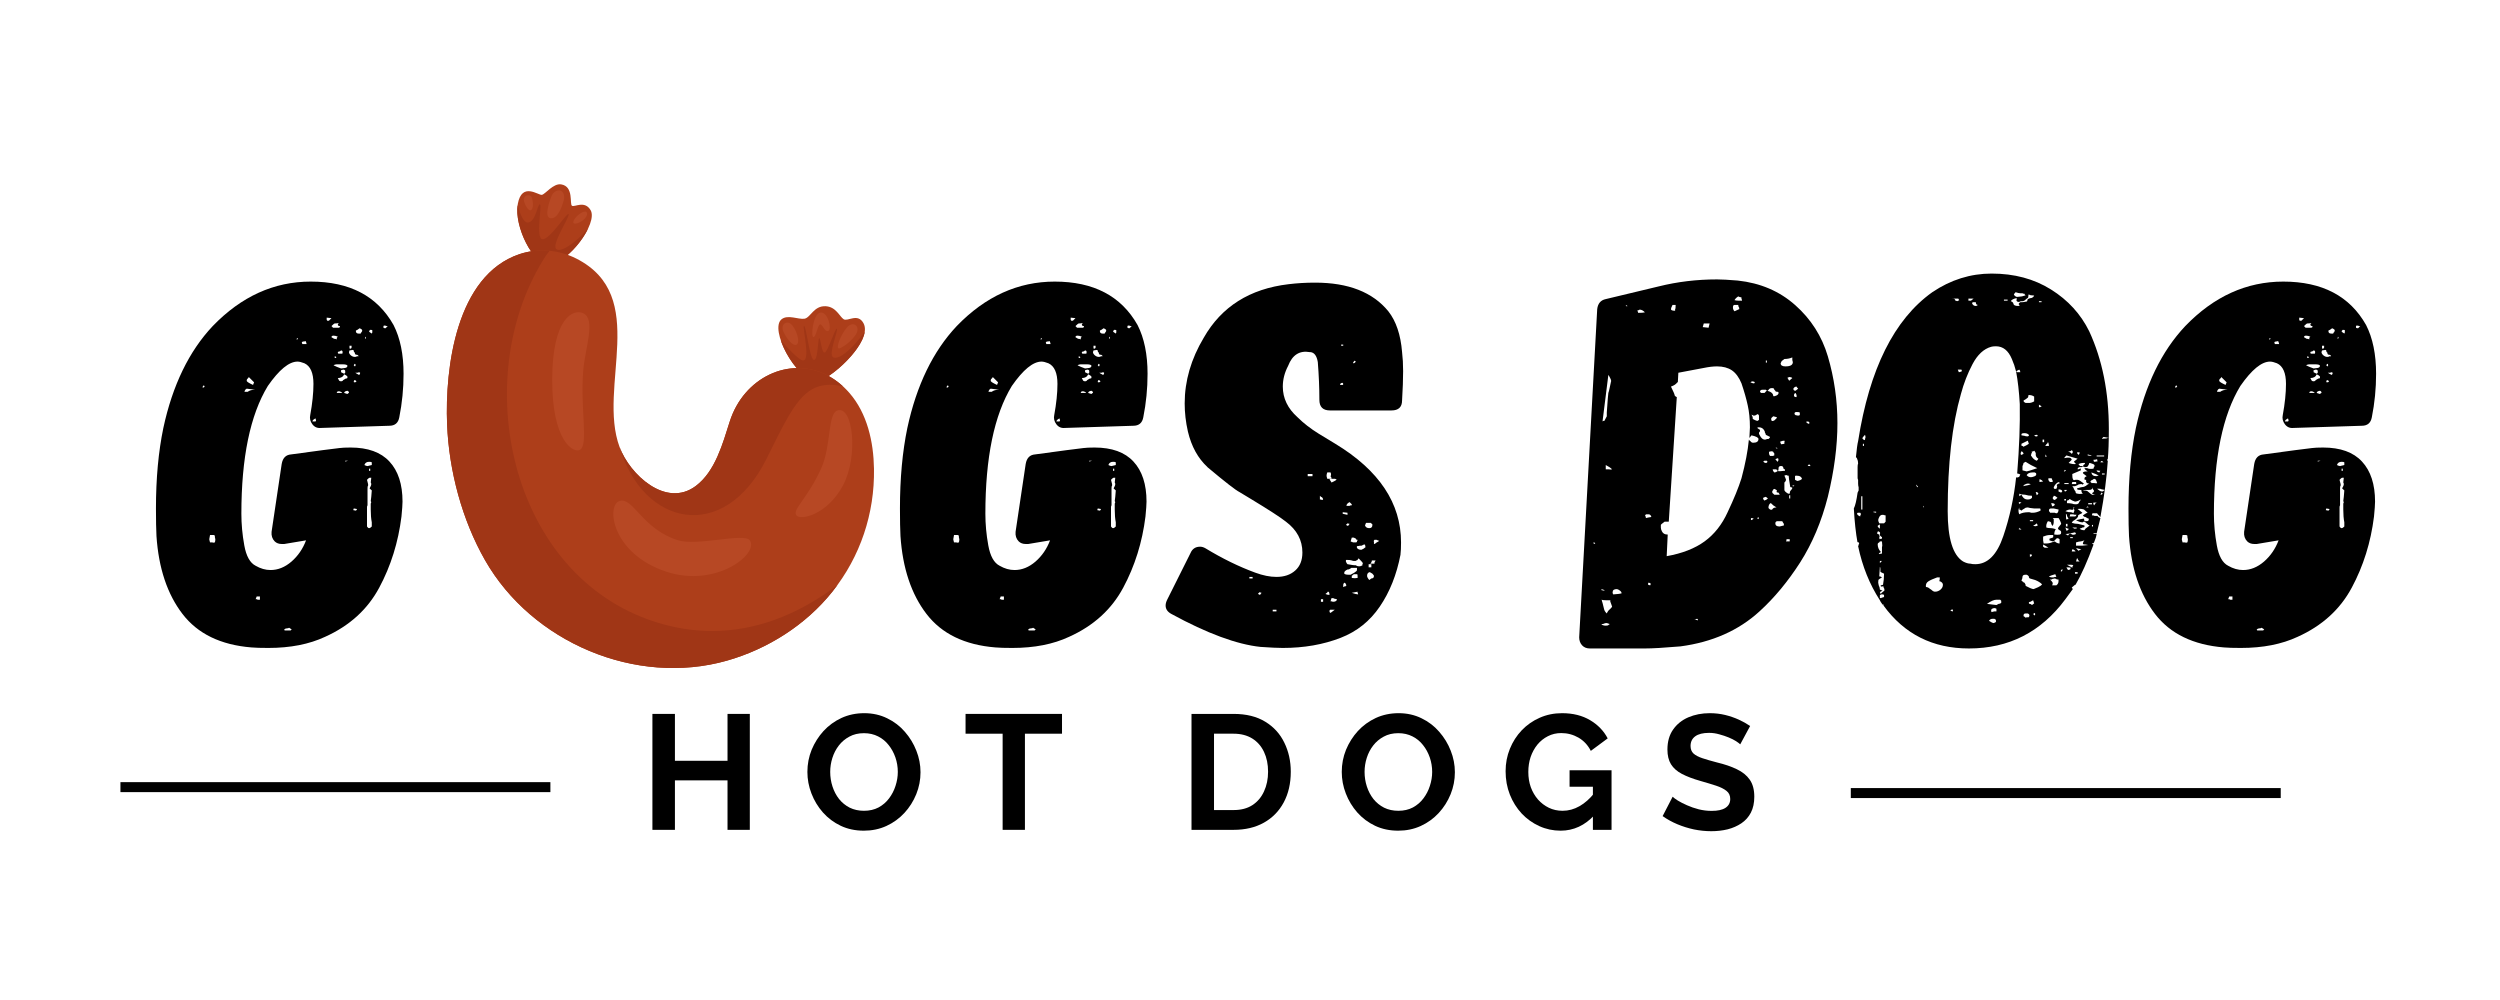
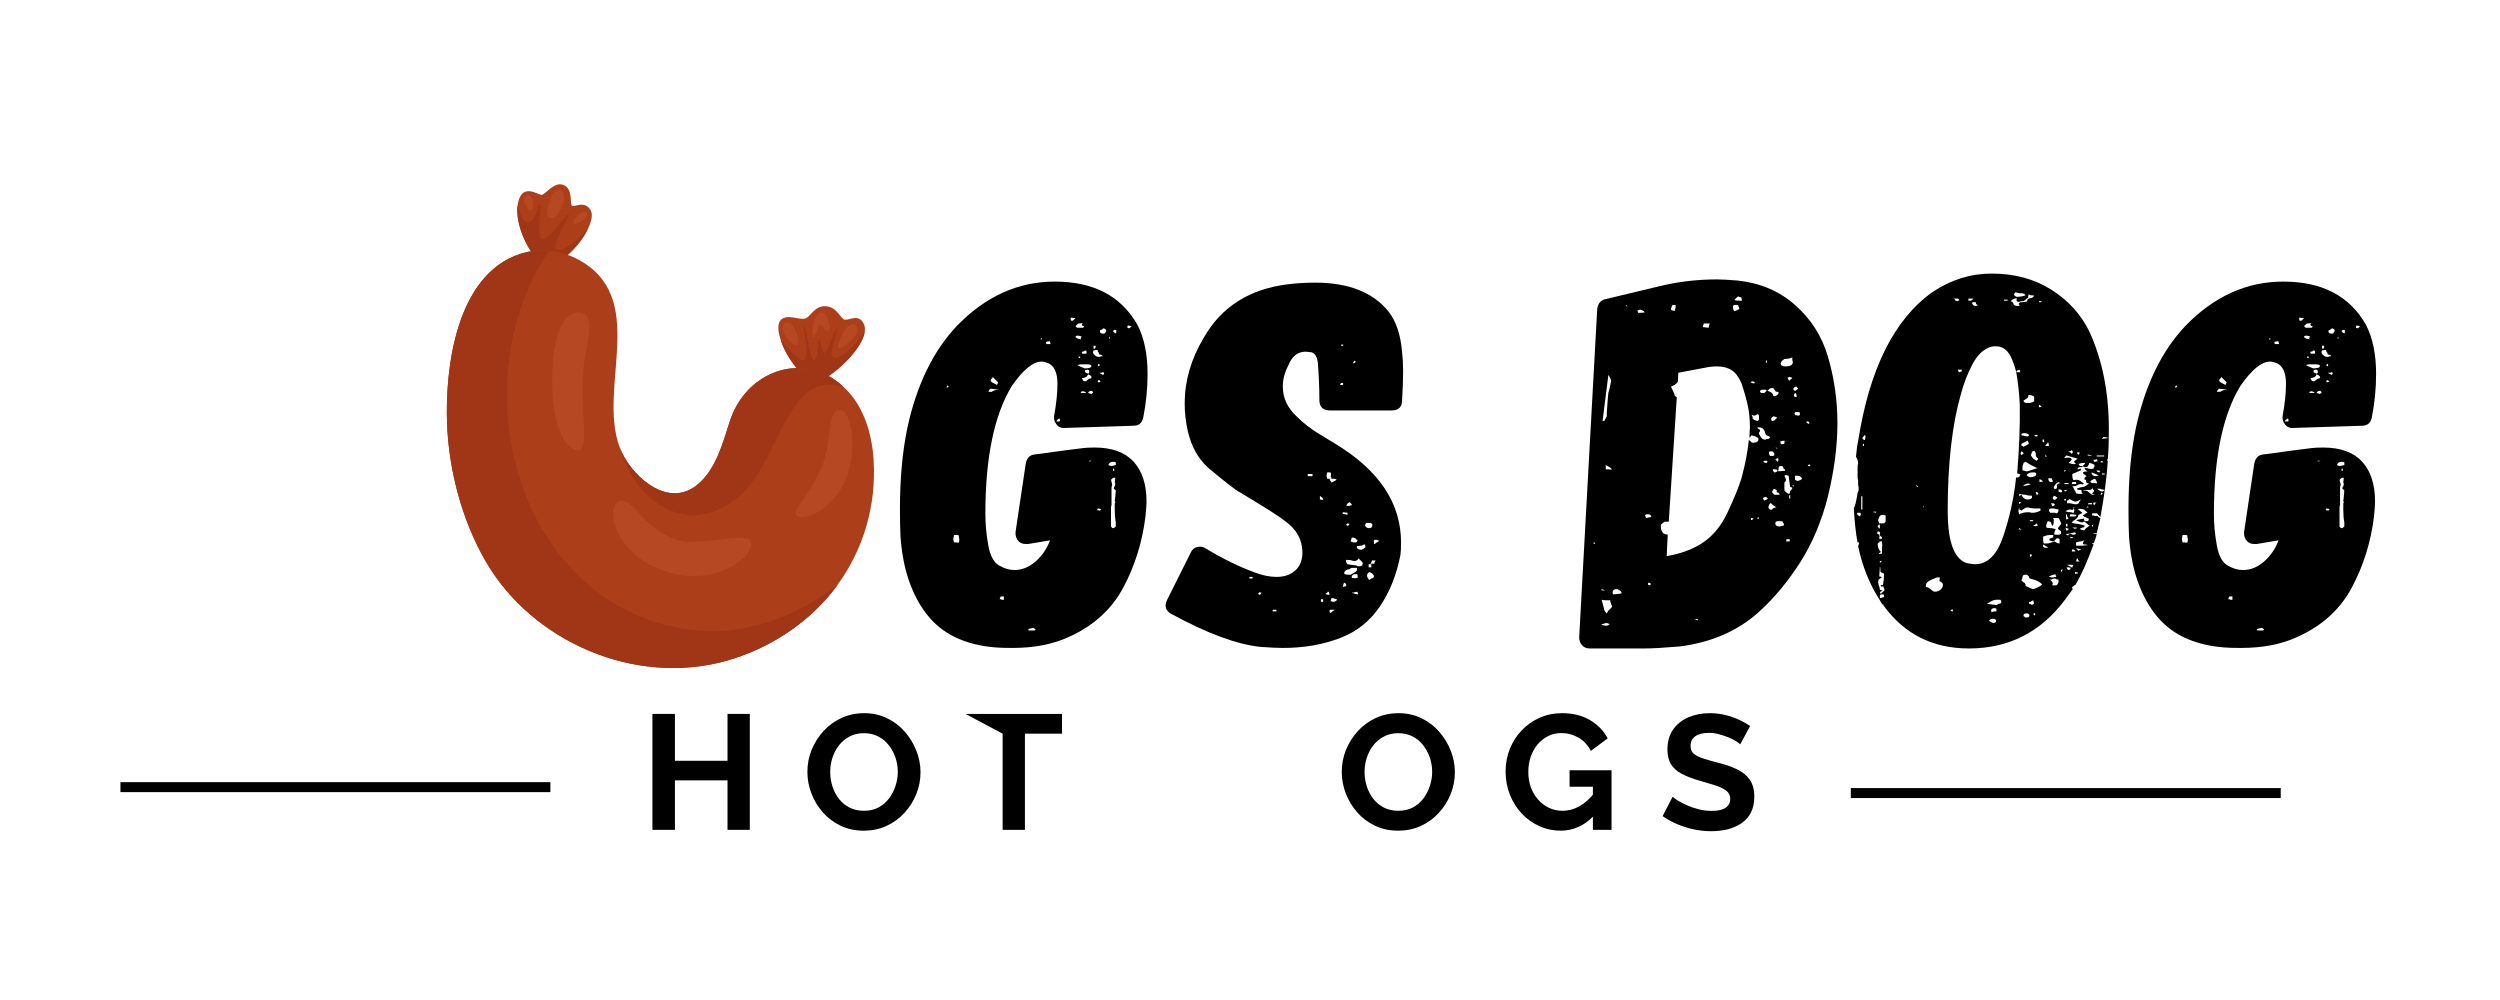
<svg xmlns="http://www.w3.org/2000/svg" width="500" zoomAndPan="magnify" viewBox="0 0 375 150" height="200" preserveAspectRatio="xMidYMid meet" version="1.2">
  <defs>
    <clipPath id="bb8486c77b">
      <path d="M 77 27.219 L 89 27.219 L 89 40 L 77 40 Z M 77 27.219 " />
    </clipPath>
    <clipPath id="ea3367d599">
      <path d="M 67 37 L 131.215 37 L 131.215 101 L 67 101 Z M 67 37 " />
    </clipPath>
  </defs>
  <g id="39d45d300c">
    <g style="fill:#000000;fill-opacity:1;">
      <g transform="translate(24.112, 97.27)">
-         <path style="stroke:none" d="M 26.797 -30.062 C 27.172 -30.113 27.727 -30.141 28.469 -30.141 C 31.07 -30.141 33.02 -29.438 34.312 -28.031 C 35.613 -26.625 36.266 -24.625 36.266 -22.031 C 36.266 -21.602 36.211 -20.859 36.109 -19.797 C 35.629 -15.93 34.516 -12.367 32.766 -9.109 C 31.016 -5.848 28.312 -3.395 24.656 -1.75 C 22.27 -0.633 19.43 -0.078 16.141 -0.078 C 15.023 -0.078 14.176 -0.102 13.594 -0.156 C 8.988 -0.531 5.547 -2.203 3.266 -5.172 C 0.984 -8.141 -0.316 -12.035 -0.641 -16.859 C -0.691 -17.816 -0.719 -19.195 -0.719 -21 C -0.719 -25.5 -0.348 -29.523 0.391 -33.078 C 1.773 -39.492 4.242 -44.586 7.797 -48.359 C 12.086 -52.805 16.988 -55.031 22.5 -55.031 C 28.332 -55.031 32.473 -52.859 34.922 -48.516 C 35.922 -46.555 36.422 -44.117 36.422 -41.203 C 36.422 -38.973 36.207 -36.797 35.781 -34.672 C 35.625 -33.828 35.125 -33.406 34.281 -33.406 L 24.016 -33.078 C 23.484 -33.023 23.055 -33.211 22.734 -33.641 C 22.422 -34.066 22.316 -34.52 22.422 -35 C 22.742 -36.75 22.906 -38.312 22.906 -39.688 C 22.906 -41.332 22.453 -42.363 21.547 -42.781 C 21.129 -42.945 20.785 -43.031 20.516 -43.031 C 19.242 -43.031 17.758 -41.812 16.062 -39.375 C 13.414 -35.02 12.094 -28.629 12.094 -20.203 C 12.094 -18.66 12.238 -17.082 12.531 -15.469 C 12.82 -13.852 13.391 -12.832 14.234 -12.406 C 14.973 -11.977 15.719 -11.766 16.469 -11.766 C 17.582 -11.766 18.629 -12.188 19.609 -13.031 C 20.586 -13.883 21.316 -14.945 21.797 -16.219 L 18.531 -15.672 L 18.141 -15.672 C 17.711 -15.672 17.363 -15.801 17.094 -16.062 C 16.727 -16.438 16.57 -16.914 16.625 -17.5 L 18.141 -27.672 C 18.297 -28.578 18.77 -29.055 19.562 -29.109 C 23.438 -29.641 25.848 -29.957 26.797 -30.062 Z M 24.969 -49.156 L 25.219 -49.156 L 25.375 -49.312 C 25.531 -49.469 25.609 -49.547 25.609 -49.547 L 24.891 -49.625 L 24.891 -49.312 Z M 26.719 -48.828 C 26.562 -48.773 26.352 -48.75 26.094 -48.75 C 26.031 -48.75 25.867 -48.617 25.609 -48.359 L 25.844 -48.109 L 26.719 -48.109 L 26.875 -48.203 L 26.875 -48.359 C 26.664 -48.359 26.562 -48.438 26.562 -48.594 C 26.562 -48.645 26.613 -48.723 26.719 -48.828 Z M 33.406 -48.109 C 33.457 -48.055 33.562 -48.031 33.719 -48.031 L 34.047 -48.359 L 33.875 -48.359 C 33.82 -48.41 33.691 -48.438 33.484 -48.438 L 33.406 -48.359 Z M 29.5 -47.797 C 29.344 -47.742 29.266 -47.691 29.266 -47.641 C 29.266 -47.367 29.398 -47.234 29.672 -47.234 L 29.984 -47.234 L 30.062 -47.406 C 30.113 -47.406 30.141 -47.43 30.141 -47.484 C 30.191 -47.535 30.219 -47.613 30.219 -47.719 C 30.219 -47.82 30.086 -47.926 29.828 -48.031 Z M 31.422 -47.797 C 31.305 -47.691 31.25 -47.613 31.25 -47.562 C 31.25 -47.508 31.383 -47.398 31.656 -47.234 L 31.734 -47.406 L 31.734 -47.719 C 31.734 -47.77 31.629 -47.797 31.422 -47.797 Z M 26 -46.453 C 26.164 -46.453 26.301 -46.422 26.406 -46.359 L 26.406 -46.609 L 26.562 -46.766 C 26.352 -46.867 26.141 -46.922 25.922 -46.922 C 25.711 -46.922 25.609 -46.844 25.609 -46.688 Z M 30.781 -46.531 L 30.781 -46.688 L 30.703 -46.766 L 30.625 -46.453 Z M 20.516 -46.359 L 20.594 -46.531 L 20.438 -46.531 L 20.359 -46.359 Z M 21.156 -45.969 L 21.234 -45.656 L 21.875 -45.656 C 21.875 -45.758 21.82 -45.914 21.719 -46.125 C 21.656 -46.07 21.547 -46.047 21.391 -46.047 Z M 28.312 -45.094 C 28.312 -44.988 28.363 -44.945 28.469 -44.969 C 28.57 -45 28.625 -45.066 28.625 -45.172 L 28.625 -45.406 L 28.312 -45.406 Z M 28.234 -44.453 C 28.234 -44.297 28.328 -44.133 28.516 -43.969 C 28.703 -43.812 28.898 -43.734 29.109 -43.734 C 29.266 -43.734 29.367 -43.766 29.422 -43.828 L 29.672 -43.828 C 29.672 -43.879 29.641 -43.93 29.578 -43.984 C 29.523 -44.035 29.445 -44.062 29.344 -44.062 C 29.188 -44.062 29.109 -44.164 29.109 -44.375 C 29.004 -44.426 28.953 -44.504 28.953 -44.609 C 28.953 -44.723 28.898 -44.781 28.797 -44.781 L 28.312 -44.703 Z M 27.281 -44.453 C 27.281 -44.617 27.203 -44.703 27.047 -44.703 C 26.93 -44.586 26.82 -44.531 26.719 -44.531 C 26.613 -44.531 26.562 -44.477 26.562 -44.375 C 26.562 -44.27 26.613 -44.219 26.719 -44.219 L 27.203 -44.219 C 27.254 -44.219 27.281 -44.297 27.281 -44.453 Z M 26.25 -43.578 C 26.406 -43.68 26.352 -43.766 26.094 -43.828 L 26.094 -43.578 Z M 28.953 -42.469 C 28.953 -42.469 29.004 -42.414 29.109 -42.312 C 29.16 -42.312 29.188 -42.336 29.188 -42.391 C 29.238 -42.441 29.25 -42.504 29.219 -42.578 C 29.195 -42.66 29.16 -42.703 29.109 -42.703 C 29.004 -42.598 28.953 -42.52 28.953 -42.469 Z M 28 -42.391 C 28 -42.547 27.734 -42.625 27.203 -42.625 L 26.562 -42.625 C 26.25 -42.625 26.035 -42.57 25.922 -42.469 C 26.035 -42.414 26.207 -42.336 26.438 -42.234 C 26.676 -42.129 26.879 -42.051 27.047 -42 L 27.672 -42.078 C 27.891 -42.129 28 -42.234 28 -42.391 Z M 27.516 -41.203 L 27.672 -41.359 L 27.672 -41.594 C 27.672 -41.75 27.566 -41.828 27.359 -41.828 L 27.125 -41.75 L 27.047 -41.75 L 27.047 -41.438 Z M 29.75 -41.031 C 29.852 -41.094 29.906 -41.203 29.906 -41.359 L 29.75 -41.438 L 29.5 -41.359 L 29.188 -41.359 C 29.238 -41.305 29.426 -41.195 29.75 -41.031 Z M 27.047 -40.078 C 27.203 -40.078 27.305 -40.133 27.359 -40.25 L 27.75 -40.484 C 27.863 -40.484 27.945 -40.508 28 -40.562 L 28 -40.797 L 27.828 -40.953 L 27.516 -41.125 C 27.359 -40.75 27.039 -40.562 26.562 -40.562 L 26.719 -40.25 C 26.77 -40.133 26.879 -40.078 27.047 -40.078 Z M 13.047 -40.484 C 12.941 -40.43 12.891 -40.32 12.891 -40.156 C 12.891 -40.051 13.098 -39.895 13.516 -39.688 L 13.844 -39.531 L 14 -39.922 C 14 -39.922 13.734 -40.188 13.203 -40.719 C 13.203 -40.664 13.148 -40.586 13.047 -40.484 Z M 29.031 -39.922 C 29.238 -39.922 29.344 -39.973 29.344 -40.078 C 29.289 -40.191 29.188 -40.25 29.031 -40.25 C 28.926 -40.031 28.926 -39.922 29.031 -39.922 Z M 6.516 -39.203 C 6.516 -39.203 6.523 -39.211 6.547 -39.234 C 6.578 -39.266 6.594 -39.281 6.594 -39.281 C 6.594 -39.281 6.578 -39.297 6.547 -39.328 C 6.523 -39.359 6.516 -39.375 6.516 -39.375 L 6.516 -39.453 C 6.359 -39.453 6.281 -39.344 6.281 -39.125 C 6.383 -39.125 6.461 -39.148 6.516 -39.203 Z M 12.891 -38.969 C 12.773 -38.914 12.691 -38.836 12.641 -38.734 C 12.586 -38.629 12.562 -38.551 12.562 -38.5 L 13.047 -38.5 C 13.305 -38.707 13.676 -38.812 14.156 -38.812 Z M 28.234 -38.328 C 28.234 -38.492 28.156 -38.602 28 -38.656 C 27.676 -38.602 27.516 -38.492 27.516 -38.328 L 27.75 -38.25 L 28 -38.172 C 28.102 -38.273 28.18 -38.328 28.234 -38.328 Z M 27.203 -38.328 C 27.203 -38.379 27.145 -38.43 27.031 -38.484 C 26.926 -38.547 26.82 -38.578 26.719 -38.578 C 26.508 -38.578 26.406 -38.492 26.406 -38.328 Z M 23.219 -34.516 C 22.906 -34.359 22.75 -34.203 22.75 -34.047 L 23.219 -34.047 C 23.27 -34.098 23.297 -34.176 23.297 -34.281 C 23.242 -34.332 23.219 -34.41 23.219 -34.516 Z M 28.078 -28.156 L 27.672 -28.156 L 27.672 -28 C 27.672 -28.051 27.723 -28.078 27.828 -28.078 Z M 31.656 -27.922 C 31.602 -27.973 31.469 -28 31.25 -28 C 30.883 -28 30.648 -27.836 30.547 -27.516 C 30.754 -27.41 30.91 -27.359 31.016 -27.359 L 31.656 -27.516 Z M 31.422 -26.969 L 31.25 -26.969 L 31.25 -26.641 L 31.422 -26.641 Z M 31.5 -22.109 L 31.578 -22.75 L 31.656 -23.703 L 31.328 -24.016 C 31.492 -24.285 31.578 -24.5 31.578 -24.656 C 31.578 -24.758 31.551 -24.836 31.5 -24.891 L 31.578 -25.609 L 31.328 -25.609 C 31.273 -25.609 31.195 -25.555 31.094 -25.453 L 30.938 -25.297 C 31.094 -24.766 31.145 -24.473 31.094 -24.422 C 31.039 -24.367 31.016 -24.234 31.016 -24.016 L 31.016 -21.469 C 30.961 -21.414 30.938 -21.312 30.938 -21.156 L 30.938 -18.297 C 31.039 -18.129 31.145 -18.047 31.25 -18.047 C 31.363 -18.047 31.5 -18.129 31.656 -18.297 L 31.656 -18.922 C 31.551 -19.453 31.5 -20.094 31.5 -20.844 L 31.5 -21.719 L 31.578 -21.953 Z M 29.266 -20.672 C 29.367 -20.723 29.422 -20.805 29.422 -20.922 L 28.953 -21 L 28.875 -20.75 Z M 8.109 -15.906 C 8.16 -16.008 8.188 -16.172 8.188 -16.391 C 8.133 -16.547 8.109 -16.727 8.109 -16.938 L 7.953 -17.016 L 7.391 -17.016 C 7.285 -16.535 7.258 -16.27 7.312 -16.219 L 7.391 -15.906 L 7.719 -15.906 C 7.875 -15.852 8.004 -15.852 8.109 -15.906 Z M 14.391 -7.797 L 14.234 -7.391 L 14.391 -7.391 L 14.547 -7.312 L 14.875 -7.312 L 14.875 -7.797 Z M 19.25 -3.109 C 19.195 -3.047 19.086 -3.016 18.922 -3.016 C 18.766 -3.016 18.633 -2.961 18.531 -2.859 L 18.531 -2.781 C 18.531 -2.781 18.539 -2.766 18.562 -2.734 C 18.594 -2.711 18.609 -2.703 18.609 -2.703 L 19.484 -2.703 L 19.641 -2.859 Z M 19.25 -3.109 " />
-       </g>
+         </g>
    </g>
    <g style="fill:#000000;fill-opacity:1;">
      <g transform="translate(64.123, 97.27)">
        <path style="stroke:none" d="" />
      </g>
    </g>
    <g style="fill:#000000;fill-opacity:1;">
      <g transform="translate(87.983, 97.27)">
        <path style="stroke:none" d="" />
      </g>
    </g>
    <g style="fill:#000000;fill-opacity:1;">
      <g transform="translate(111.844, 97.27)">
        <path style="stroke:none" d="" />
      </g>
    </g>
    <g style="fill:#000000;fill-opacity:1;">
      <g transform="translate(135.712, 97.27)">
        <path style="stroke:none" d="M 26.797 -30.062 C 27.172 -30.113 27.727 -30.141 28.469 -30.141 C 31.07 -30.141 33.02 -29.438 34.312 -28.031 C 35.613 -26.625 36.266 -24.625 36.266 -22.031 C 36.266 -21.602 36.211 -20.859 36.109 -19.797 C 35.629 -15.93 34.516 -12.367 32.766 -9.109 C 31.016 -5.848 28.312 -3.395 24.656 -1.75 C 22.27 -0.633 19.43 -0.078 16.141 -0.078 C 15.023 -0.078 14.176 -0.102 13.594 -0.156 C 8.988 -0.531 5.547 -2.203 3.266 -5.172 C 0.984 -8.141 -0.316 -12.035 -0.641 -16.859 C -0.691 -17.816 -0.719 -19.195 -0.719 -21 C -0.719 -25.5 -0.348 -29.523 0.391 -33.078 C 1.773 -39.492 4.242 -44.586 7.797 -48.359 C 12.086 -52.805 16.988 -55.031 22.5 -55.031 C 28.332 -55.031 32.473 -52.859 34.922 -48.516 C 35.922 -46.555 36.422 -44.117 36.422 -41.203 C 36.422 -38.973 36.207 -36.797 35.781 -34.672 C 35.625 -33.828 35.125 -33.406 34.281 -33.406 L 24.016 -33.078 C 23.484 -33.023 23.055 -33.211 22.734 -33.641 C 22.422 -34.066 22.316 -34.52 22.422 -35 C 22.742 -36.75 22.906 -38.312 22.906 -39.688 C 22.906 -41.332 22.453 -42.363 21.547 -42.781 C 21.129 -42.945 20.785 -43.031 20.516 -43.031 C 19.242 -43.031 17.758 -41.812 16.062 -39.375 C 13.414 -35.02 12.094 -28.629 12.094 -20.203 C 12.094 -18.66 12.238 -17.082 12.531 -15.469 C 12.82 -13.852 13.391 -12.832 14.234 -12.406 C 14.973 -11.977 15.719 -11.766 16.469 -11.766 C 17.582 -11.766 18.629 -12.188 19.609 -13.031 C 20.586 -13.883 21.316 -14.945 21.797 -16.219 L 18.531 -15.672 L 18.141 -15.672 C 17.711 -15.672 17.363 -15.801 17.094 -16.062 C 16.727 -16.438 16.57 -16.914 16.625 -17.5 L 18.141 -27.672 C 18.297 -28.578 18.77 -29.055 19.562 -29.109 C 23.438 -29.641 25.848 -29.957 26.797 -30.062 Z M 24.969 -49.156 L 25.219 -49.156 L 25.375 -49.312 C 25.531 -49.469 25.609 -49.547 25.609 -49.547 L 24.891 -49.625 L 24.891 -49.312 Z M 26.719 -48.828 C 26.562 -48.773 26.352 -48.75 26.094 -48.75 C 26.031 -48.75 25.867 -48.617 25.609 -48.359 L 25.844 -48.109 L 26.719 -48.109 L 26.875 -48.203 L 26.875 -48.359 C 26.664 -48.359 26.562 -48.438 26.562 -48.594 C 26.562 -48.645 26.613 -48.723 26.719 -48.828 Z M 33.406 -48.109 C 33.457 -48.055 33.562 -48.031 33.719 -48.031 L 34.047 -48.359 L 33.875 -48.359 C 33.82 -48.41 33.691 -48.438 33.484 -48.438 L 33.406 -48.359 Z M 29.5 -47.797 C 29.344 -47.742 29.266 -47.691 29.266 -47.641 C 29.266 -47.367 29.398 -47.234 29.672 -47.234 L 29.984 -47.234 L 30.062 -47.406 C 30.113 -47.406 30.141 -47.43 30.141 -47.484 C 30.191 -47.535 30.219 -47.613 30.219 -47.719 C 30.219 -47.82 30.086 -47.926 29.828 -48.031 Z M 31.422 -47.797 C 31.305 -47.691 31.25 -47.613 31.25 -47.562 C 31.25 -47.508 31.383 -47.398 31.656 -47.234 L 31.734 -47.406 L 31.734 -47.719 C 31.734 -47.77 31.629 -47.797 31.422 -47.797 Z M 26 -46.453 C 26.164 -46.453 26.301 -46.422 26.406 -46.359 L 26.406 -46.609 L 26.562 -46.766 C 26.352 -46.867 26.141 -46.922 25.922 -46.922 C 25.711 -46.922 25.609 -46.844 25.609 -46.688 Z M 30.781 -46.531 L 30.781 -46.688 L 30.703 -46.766 L 30.625 -46.453 Z M 20.516 -46.359 L 20.594 -46.531 L 20.438 -46.531 L 20.359 -46.359 Z M 21.156 -45.969 L 21.234 -45.656 L 21.875 -45.656 C 21.875 -45.758 21.82 -45.914 21.719 -46.125 C 21.656 -46.07 21.547 -46.047 21.391 -46.047 Z M 28.312 -45.094 C 28.312 -44.988 28.363 -44.945 28.469 -44.969 C 28.57 -45 28.625 -45.066 28.625 -45.172 L 28.625 -45.406 L 28.312 -45.406 Z M 28.234 -44.453 C 28.234 -44.297 28.328 -44.133 28.516 -43.969 C 28.703 -43.812 28.898 -43.734 29.109 -43.734 C 29.266 -43.734 29.367 -43.766 29.422 -43.828 L 29.672 -43.828 C 29.672 -43.879 29.641 -43.93 29.578 -43.984 C 29.523 -44.035 29.445 -44.062 29.344 -44.062 C 29.188 -44.062 29.109 -44.164 29.109 -44.375 C 29.004 -44.426 28.953 -44.504 28.953 -44.609 C 28.953 -44.723 28.898 -44.781 28.797 -44.781 L 28.312 -44.703 Z M 27.281 -44.453 C 27.281 -44.617 27.203 -44.703 27.047 -44.703 C 26.93 -44.586 26.82 -44.531 26.719 -44.531 C 26.613 -44.531 26.562 -44.477 26.562 -44.375 C 26.562 -44.27 26.613 -44.219 26.719 -44.219 L 27.203 -44.219 C 27.254 -44.219 27.281 -44.297 27.281 -44.453 Z M 26.25 -43.578 C 26.406 -43.68 26.352 -43.766 26.094 -43.828 L 26.094 -43.578 Z M 28.953 -42.469 C 28.953 -42.469 29.004 -42.414 29.109 -42.312 C 29.16 -42.312 29.188 -42.336 29.188 -42.391 C 29.238 -42.441 29.25 -42.504 29.219 -42.578 C 29.195 -42.66 29.16 -42.703 29.109 -42.703 C 29.004 -42.598 28.953 -42.52 28.953 -42.469 Z M 28 -42.391 C 28 -42.547 27.734 -42.625 27.203 -42.625 L 26.562 -42.625 C 26.25 -42.625 26.035 -42.57 25.922 -42.469 C 26.035 -42.414 26.207 -42.336 26.438 -42.234 C 26.676 -42.129 26.879 -42.051 27.047 -42 L 27.672 -42.078 C 27.891 -42.129 28 -42.234 28 -42.391 Z M 27.516 -41.203 L 27.672 -41.359 L 27.672 -41.594 C 27.672 -41.75 27.566 -41.828 27.359 -41.828 L 27.125 -41.75 L 27.047 -41.75 L 27.047 -41.438 Z M 29.75 -41.031 C 29.852 -41.094 29.906 -41.203 29.906 -41.359 L 29.75 -41.438 L 29.5 -41.359 L 29.188 -41.359 C 29.238 -41.305 29.426 -41.195 29.75 -41.031 Z M 27.047 -40.078 C 27.203 -40.078 27.305 -40.133 27.359 -40.25 L 27.75 -40.484 C 27.863 -40.484 27.945 -40.508 28 -40.562 L 28 -40.797 L 27.828 -40.953 L 27.516 -41.125 C 27.359 -40.75 27.039 -40.562 26.562 -40.562 L 26.719 -40.25 C 26.77 -40.133 26.879 -40.078 27.047 -40.078 Z M 13.047 -40.484 C 12.941 -40.43 12.891 -40.32 12.891 -40.156 C 12.891 -40.051 13.098 -39.895 13.516 -39.688 L 13.844 -39.531 L 14 -39.922 C 14 -39.922 13.734 -40.188 13.203 -40.719 C 13.203 -40.664 13.148 -40.586 13.047 -40.484 Z M 29.031 -39.922 C 29.238 -39.922 29.344 -39.973 29.344 -40.078 C 29.289 -40.191 29.188 -40.25 29.031 -40.25 C 28.926 -40.031 28.926 -39.922 29.031 -39.922 Z M 6.516 -39.203 C 6.516 -39.203 6.523 -39.211 6.547 -39.234 C 6.578 -39.266 6.594 -39.281 6.594 -39.281 C 6.594 -39.281 6.578 -39.297 6.547 -39.328 C 6.523 -39.359 6.516 -39.375 6.516 -39.375 L 6.516 -39.453 C 6.359 -39.453 6.281 -39.344 6.281 -39.125 C 6.383 -39.125 6.461 -39.148 6.516 -39.203 Z M 12.891 -38.969 C 12.773 -38.914 12.691 -38.836 12.641 -38.734 C 12.586 -38.629 12.562 -38.551 12.562 -38.5 L 13.047 -38.5 C 13.305 -38.707 13.676 -38.812 14.156 -38.812 Z M 28.234 -38.328 C 28.234 -38.492 28.156 -38.602 28 -38.656 C 27.676 -38.602 27.516 -38.492 27.516 -38.328 L 27.75 -38.25 L 28 -38.172 C 28.102 -38.273 28.18 -38.328 28.234 -38.328 Z M 27.203 -38.328 C 27.203 -38.379 27.145 -38.43 27.031 -38.484 C 26.926 -38.547 26.82 -38.578 26.719 -38.578 C 26.508 -38.578 26.406 -38.492 26.406 -38.328 Z M 23.219 -34.516 C 22.906 -34.359 22.75 -34.203 22.75 -34.047 L 23.219 -34.047 C 23.27 -34.098 23.297 -34.176 23.297 -34.281 C 23.242 -34.332 23.219 -34.41 23.219 -34.516 Z M 28.078 -28.156 L 27.672 -28.156 L 27.672 -28 C 27.672 -28.051 27.723 -28.078 27.828 -28.078 Z M 31.656 -27.922 C 31.602 -27.973 31.469 -28 31.25 -28 C 30.883 -28 30.648 -27.836 30.547 -27.516 C 30.754 -27.41 30.91 -27.359 31.016 -27.359 L 31.656 -27.516 Z M 31.422 -26.969 L 31.25 -26.969 L 31.25 -26.641 L 31.422 -26.641 Z M 31.5 -22.109 L 31.578 -22.75 L 31.656 -23.703 L 31.328 -24.016 C 31.492 -24.285 31.578 -24.5 31.578 -24.656 C 31.578 -24.758 31.551 -24.836 31.5 -24.891 L 31.578 -25.609 L 31.328 -25.609 C 31.273 -25.609 31.195 -25.555 31.094 -25.453 L 30.938 -25.297 C 31.094 -24.766 31.145 -24.473 31.094 -24.422 C 31.039 -24.367 31.016 -24.234 31.016 -24.016 L 31.016 -21.469 C 30.961 -21.414 30.938 -21.312 30.938 -21.156 L 30.938 -18.297 C 31.039 -18.129 31.145 -18.047 31.25 -18.047 C 31.363 -18.047 31.5 -18.129 31.656 -18.297 L 31.656 -18.922 C 31.551 -19.453 31.5 -20.094 31.5 -20.844 L 31.5 -21.719 L 31.578 -21.953 Z M 29.266 -20.672 C 29.367 -20.723 29.422 -20.805 29.422 -20.922 L 28.953 -21 L 28.875 -20.75 Z M 8.109 -15.906 C 8.16 -16.008 8.188 -16.172 8.188 -16.391 C 8.133 -16.547 8.109 -16.727 8.109 -16.938 L 7.953 -17.016 L 7.391 -17.016 C 7.285 -16.535 7.258 -16.27 7.312 -16.219 L 7.391 -15.906 L 7.719 -15.906 C 7.875 -15.852 8.004 -15.852 8.109 -15.906 Z M 14.391 -7.797 L 14.234 -7.391 L 14.391 -7.391 L 14.547 -7.312 L 14.875 -7.312 L 14.875 -7.797 Z M 19.25 -3.109 C 19.195 -3.047 19.086 -3.016 18.922 -3.016 C 18.766 -3.016 18.633 -2.961 18.531 -2.859 L 18.531 -2.781 C 18.531 -2.781 18.539 -2.766 18.562 -2.734 C 18.594 -2.711 18.609 -2.703 18.609 -2.703 L 19.484 -2.703 L 19.641 -2.859 Z M 19.25 -3.109 " />
      </g>
    </g>
    <g style="fill:#000000;fill-opacity:1;">
      <g transform="translate(175.718, 97.27)">
        <path style="stroke:none" d="M 12.562 -11.375 C 10.125 -12.27 7.633 -13.488 5.094 -15.031 C 4.82 -15.188 4.555 -15.266 4.297 -15.266 C 3.609 -15.266 3.129 -14.945 2.859 -14.312 L -0.641 -7.312 C -0.797 -7 -0.875 -6.707 -0.875 -6.438 C -0.875 -5.906 -0.582 -5.484 0 -5.172 C 5.352 -2.254 9.805 -0.609 13.359 -0.234 C 14.848 -0.129 15.961 -0.078 16.703 -0.078 C 19.879 -0.078 22.77 -0.582 25.375 -1.594 C 27.812 -2.539 29.77 -4.102 31.25 -6.281 C 32.738 -8.457 33.773 -11.055 34.359 -14.078 L 34.359 -14.156 C 34.41 -14.531 34.438 -15.113 34.438 -15.906 C 34.438 -21.789 31.148 -26.723 24.578 -30.703 L 22.109 -32.203 C 20.891 -32.953 19.828 -33.773 18.922 -34.672 C 17.441 -35.992 16.703 -37.531 16.703 -39.281 C 16.703 -40.344 16.969 -41.379 17.5 -42.391 C 18.133 -44.035 19.219 -44.723 20.75 -44.453 L 20.844 -44.453 C 21.426 -44.398 21.797 -43.898 21.953 -42.953 C 22.109 -40.984 22.188 -39.098 22.188 -37.297 C 22.188 -36.234 22.719 -35.703 23.781 -35.703 L 33 -35.703 C 34.062 -35.703 34.594 -36.207 34.594 -37.219 C 34.695 -38.914 34.75 -40.375 34.75 -41.594 C 34.75 -42.656 34.695 -43.609 34.594 -44.453 C 34.383 -47.055 33.695 -49.098 32.531 -50.578 C 30.195 -53.441 26.535 -54.875 21.547 -54.875 C 20.172 -54.875 18.848 -54.797 17.578 -54.641 C 11.742 -53.953 7.5 -51.273 4.844 -46.609 C 2.938 -43.422 1.984 -40.133 1.984 -36.75 C 1.984 -35.363 2.145 -33.957 2.469 -32.531 C 3 -30.301 3.977 -28.523 5.406 -27.203 C 5.406 -27.203 5.414 -27.188 5.438 -27.156 C 5.469 -27.133 5.484 -27.125 5.484 -27.125 C 8.086 -24.945 9.656 -23.727 10.188 -23.469 L 10.344 -23.375 L 11.922 -22.422 C 14.629 -20.785 16.379 -19.648 17.172 -19.016 C 18.816 -17.785 19.641 -16.242 19.641 -14.391 C 19.641 -13.223 19.281 -12.32 18.562 -11.688 C 17.852 -11.051 16.914 -10.734 15.75 -10.734 C 14.789 -10.734 13.727 -10.945 12.562 -11.375 Z M 25.453 -45.578 L 25.766 -45.578 L 25.766 -45.406 L 25.453 -45.406 Z M 27.516 -42.875 C 27.461 -42.812 27.395 -42.781 27.312 -42.781 C 27.238 -42.781 27.227 -42.836 27.281 -42.953 C 27.281 -42.953 27.289 -42.961 27.312 -42.984 C 27.344 -43.016 27.359 -43.031 27.359 -43.031 L 27.438 -43.188 C 27.438 -43.188 27.445 -43.172 27.469 -43.141 C 27.5 -43.117 27.516 -43.109 27.516 -43.109 L 27.672 -43.031 Z M 25.766 -39.688 C 25.766 -39.582 25.738 -39.531 25.688 -39.531 L 25.297 -39.531 C 25.297 -39.738 25.426 -39.844 25.688 -39.844 Z M 23.859 -25.844 C 23.961 -25.738 24.016 -25.609 24.016 -25.453 L 23.375 -25.453 C 23.375 -25.453 23.348 -25.539 23.297 -25.719 C 23.242 -25.906 23.27 -26.133 23.375 -26.406 L 23.859 -26.406 C 23.91 -26.352 23.938 -26.219 23.938 -26 Z M 20.438 -25.844 L 20.438 -26.172 L 21.156 -26.172 L 21.156 -25.844 Z M 24.812 -25.375 L 24.656 -25.297 L 24.656 -25.219 L 24.016 -24.891 C 23.805 -25.211 23.703 -25.375 23.703 -25.375 C 23.805 -25.426 23.961 -25.453 24.172 -25.453 L 24.5 -25.453 Z M 22.594 -22.672 C 22.695 -22.555 22.75 -22.445 22.75 -22.344 L 22.594 -22.266 L 22.422 -22.344 L 22.266 -22.344 L 22.266 -22.906 L 22.422 -22.75 Z M 26.875 -21.469 L 26.719 -21.391 L 26.25 -21.391 C 26.25 -21.609 26.406 -21.797 26.719 -21.953 L 27.047 -21.625 L 27.047 -21.469 Z M 25.688 -20.203 L 25.688 -20.438 L 26.406 -20.359 L 26.406 -20.047 Z M 30.062 -18.688 C 30.113 -18.688 30.141 -18.633 30.141 -18.531 C 30.141 -18.207 29.984 -18.047 29.672 -18.047 C 29.348 -18.047 29.133 -18.18 29.031 -18.453 L 29.188 -18.844 L 29.906 -18.844 C 29.906 -18.789 29.93 -18.766 29.984 -18.766 Z M 26.484 -18.375 L 26.172 -18.531 L 26.406 -18.766 L 26.719 -18.688 Z M 27.672 -16.469 C 27.672 -16.352 27.754 -16.297 27.922 -16.297 C 27.922 -16.191 27.891 -16.141 27.828 -16.141 L 27.828 -15.984 C 27.773 -15.984 27.75 -15.957 27.75 -15.906 L 27.203 -15.906 L 27.125 -15.984 L 27.047 -15.984 L 26.875 -16.062 L 27.047 -16.625 L 27.359 -16.625 Z M 30.938 -16.219 L 31.172 -16.141 L 30.938 -15.984 L 30.781 -15.906 C 30.625 -15.75 30.488 -15.672 30.375 -15.672 L 30.375 -15.984 C 30.32 -16.086 30.348 -16.191 30.453 -16.297 L 30.781 -16.297 Z M 28.469 -14.797 C 28.258 -14.797 28.086 -14.848 27.953 -14.953 C 27.816 -15.055 27.773 -15.188 27.828 -15.344 C 27.891 -15.344 27.973 -15.352 28.078 -15.375 C 28.18 -15.406 28.336 -15.422 28.547 -15.422 L 28.703 -15.516 C 28.766 -15.566 28.875 -15.594 29.031 -15.594 L 29.109 -15.188 L 28.797 -14.953 Z M 28.078 -13.516 C 28.492 -13.098 28.703 -12.859 28.703 -12.797 C 28.703 -12.691 28.676 -12.613 28.625 -12.562 L 28.625 -12.406 L 28.469 -12.406 L 28.312 -12.328 L 28.078 -12.328 C 27.91 -12.328 27.773 -12.379 27.672 -12.484 L 27.438 -12.484 C 27.438 -12.484 27.344 -12.492 27.156 -12.516 C 26.969 -12.547 26.719 -12.586 26.406 -12.641 C 26.301 -12.742 26.25 -12.828 26.25 -12.891 L 26.172 -12.969 L 26.172 -13.281 L 26.406 -13.281 C 26.664 -13.281 26.879 -13.254 27.047 -13.203 C 27.148 -13.148 27.281 -13.125 27.438 -13.125 L 27.516 -13.125 C 27.617 -13.125 27.695 -13.148 27.75 -13.203 L 27.922 -13.281 C 27.922 -13.332 27.973 -13.41 28.078 -13.516 Z M 30.453 -12.891 L 30.453 -12.719 L 29.828 -12.719 C 29.984 -12.883 30.062 -13.047 30.062 -13.203 L 30.625 -13.203 Z M 29.578 -12.172 L 29.578 -12.641 L 29.984 -12.641 L 29.984 -12.172 Z M 27.828 -11.766 C 27.828 -11.66 27.695 -11.531 27.438 -11.375 L 26.875 -11.062 L 26.562 -11.062 C 26.25 -11.062 26.035 -11.113 25.922 -11.219 L 25.922 -11.375 C 25.922 -11.531 26.082 -11.688 26.406 -11.844 C 26.562 -11.844 26.664 -11.867 26.719 -11.922 C 26.988 -12.086 27.098 -12.145 27.047 -12.094 L 27.828 -12.094 Z M 30.141 -11.219 C 30.297 -11.051 30.375 -10.941 30.375 -10.891 C 30.375 -10.629 30.242 -10.5 29.984 -10.5 L 29.672 -10.266 C 29.453 -10.523 29.344 -10.734 29.344 -10.891 C 29.344 -11.211 29.477 -11.398 29.75 -11.453 Z M 27.922 -10.578 C 27.648 -10.523 27.359 -10.523 27.047 -10.578 L 27.047 -10.891 L 27.359 -11.141 L 27.828 -11.141 C 27.891 -11.141 27.922 -11.055 27.922 -10.891 Z M 11.688 -10.5 L 11.688 -10.734 L 12.172 -10.734 L 12.172 -10.5 Z M 26.25 -9.469 L 26.094 -9.312 L 25.922 -9.312 C 25.922 -9.25 25.867 -9.219 25.766 -9.219 L 25.766 -9.547 C 25.766 -9.648 25.816 -9.754 25.922 -9.859 C 25.973 -9.859 26.016 -9.844 26.047 -9.812 C 26.078 -9.789 26.094 -9.781 26.094 -9.781 Z M 23.547 -8.516 C 23.648 -8.461 23.703 -8.301 23.703 -8.031 C 23.484 -8.031 23.27 -8.082 23.062 -8.188 C 23.113 -8.188 23.148 -8.195 23.172 -8.219 C 23.203 -8.25 23.219 -8.266 23.219 -8.266 C 23.219 -8.316 23.27 -8.344 23.375 -8.344 L 23.375 -8.438 C 23.375 -8.488 23.43 -8.516 23.547 -8.516 Z M 27.922 -8.344 C 27.973 -8.289 28 -8.211 28 -8.109 C 27.832 -8.109 27.516 -8.188 27.047 -8.344 L 27.922 -8.516 Z M 13.281 -8.031 L 12.969 -8.188 L 13.203 -8.438 L 13.516 -8.344 Z M 24.016 -7.562 C 24.234 -7.562 24.367 -7.531 24.422 -7.469 L 24.812 -7.391 C 24.812 -7.129 24.598 -7 24.172 -7 C 24.172 -7.051 24.066 -7.078 23.859 -7.078 Z M 22.422 -7 L 22.422 -7.391 L 22.75 -7.391 L 22.75 -7 Z M 15.188 -5.562 L 15.188 -5.812 L 15.75 -5.812 L 15.75 -5.562 Z M 23.859 -5.328 C 23.754 -5.379 23.703 -5.457 23.703 -5.562 C 23.703 -5.727 23.754 -5.812 23.859 -5.812 L 24.5 -5.812 Z M 23.859 -5.328 " />
      </g>
    </g>
    <g style="fill:#000000;fill-opacity:1;">
      <g transform="translate(213.814, 97.27)">
        <path style="stroke:none" d="" />
      </g>
    </g>
    <g style="fill:#000000;fill-opacity:1;">
      <g transform="translate(237.675, 97.27)">
        <path style="stroke:none" d="M -0.797 -1.672 C -0.797 -1.191 -0.648 -0.789 -0.359 -0.469 C -0.066 -0.156 0.316 0 0.797 0 L 9.062 0 C 10.176 0 11.953 -0.102 14.391 -0.312 C 19.16 -0.945 23.113 -2.695 26.25 -5.562 C 28.469 -7.582 30.492 -10.02 32.328 -12.875 C 34.16 -15.738 35.551 -19.031 36.5 -22.75 C 37.457 -26.664 37.938 -30.348 37.938 -33.797 C 37.938 -37.242 37.457 -40.586 36.5 -43.828 C 35.602 -46.848 33.973 -49.406 31.609 -51.5 C 29.254 -53.594 26.379 -54.82 22.984 -55.188 C 21.609 -55.301 20.57 -55.359 19.875 -55.359 C 16.852 -55.359 13.941 -55.008 11.141 -54.312 L 3.188 -52.406 C 2.438 -52.25 2.008 -51.75 1.906 -50.906 Z M 23.062 -52.172 C 22.852 -52.172 22.664 -52.195 22.5 -52.25 C 22.613 -52.457 22.801 -52.645 23.062 -52.812 L 23.219 -52.734 L 23.547 -52.656 L 23.547 -52.484 C 23.547 -52.379 23.57 -52.328 23.625 -52.328 L 23.625 -52.172 Z M 6.438 -51.375 L 6.359 -51.297 L 6.203 -51.453 L 6.203 -51.531 Z M 13.672 -51.531 C 13.672 -51.113 13.645 -50.906 13.594 -50.906 L 13.594 -50.656 C 13.176 -50.656 12.969 -50.738 12.969 -50.906 C 12.969 -51.008 13.047 -51.219 13.203 -51.531 Z M 23.219 -50.906 C 23.219 -50.906 22.977 -50.797 22.5 -50.578 C 22.344 -50.742 22.266 -50.93 22.266 -51.141 C 22.266 -51.398 22.344 -51.531 22.5 -51.531 L 23.062 -51.531 C 23.062 -51.375 23.086 -51.27 23.141 -51.219 C 23.191 -51.164 23.219 -51.062 23.219 -50.906 Z M 9.062 -50.422 C 9.008 -50.422 8.914 -50.406 8.781 -50.375 C 8.656 -50.352 8.406 -50.344 8.031 -50.344 L 8.031 -50.5 C 7.977 -50.5 7.953 -50.551 7.953 -50.656 L 7.953 -50.734 L 8.109 -50.734 L 8.266 -50.828 C 8.535 -50.828 8.801 -50.691 9.062 -50.422 Z M 18.766 -48.75 L 18.609 -48.109 L 17.734 -48.203 L 17.891 -48.75 Z M 31.25 -42.953 C 31.25 -42.523 30.879 -42.312 30.141 -42.312 C 29.66 -42.312 29.422 -42.469 29.422 -42.781 L 29.578 -43.109 L 29.984 -43.422 C 30.41 -43.422 30.805 -43.5 31.172 -43.656 L 31.172 -43.266 Z M 27.203 -43.188 L 27.359 -43.188 L 27.359 -42.875 L 27.203 -42.875 Z M 17.891 -42.078 C 18.641 -42.234 19.301 -42.312 19.875 -42.312 C 20.781 -42.312 21.523 -42.113 22.109 -41.719 C 22.691 -41.32 23.172 -40.672 23.547 -39.766 C 23.961 -38.547 24.273 -37.445 24.484 -36.469 C 24.703 -35.488 24.812 -34.391 24.812 -33.172 L 24.734 -31.578 L 25.047 -31.969 C 25.742 -31.812 26.094 -31.629 26.094 -31.422 C 26.094 -31.047 25.828 -30.859 25.297 -30.859 C 25.129 -30.859 24.992 -30.938 24.891 -31.094 C 24.836 -31.094 24.758 -31.172 24.656 -31.328 C 24.5 -29.641 24.129 -27.707 23.547 -25.531 C 23.117 -24.156 22.426 -22.457 21.469 -20.438 C 20.625 -18.582 19.473 -17.125 18.016 -16.062 C 16.555 -15 14.66 -14.258 12.328 -13.844 L 12.484 -17.094 L 12.406 -17.094 C 12.031 -17.094 11.766 -17.254 11.609 -17.578 C 11.504 -17.785 11.453 -17.973 11.453 -18.141 L 11.453 -18.531 C 11.453 -18.582 11.641 -18.742 12.016 -19.016 L 12.641 -19.016 L 13.844 -37.703 C 13.625 -37.805 13.516 -37.91 13.516 -38.016 C 13.516 -38.117 13.332 -38.539 12.969 -39.281 C 13.438 -39.445 13.754 -39.66 13.922 -39.922 L 14 -39.922 L 14.078 -41.359 Z M 3.016 -34.203 C 3.016 -34.148 2.961 -34.125 2.859 -34.125 C 2.859 -34.176 2.805 -34.148 2.703 -34.047 L 3.578 -41.031 C 3.629 -40.977 3.723 -40.816 3.859 -40.547 C 3.992 -40.285 4.031 -40.102 3.969 -40 C 3.914 -39.738 3.848 -39.422 3.766 -39.047 C 3.691 -38.68 3.629 -38.441 3.578 -38.328 L 3.5 -37.531 L 3.344 -35.391 L 3.344 -34.828 Z M 30.547 -40.406 C 30.547 -40.508 30.488 -40.562 30.375 -40.562 L 30.703 -40.719 C 30.91 -40.719 31.066 -40.664 31.172 -40.562 L 30.703 -40.156 Z M 25.453 -40 C 25.504 -40 25.531 -39.973 25.531 -39.922 C 25.531 -39.816 25.477 -39.766 25.375 -39.766 C 25.27 -39.766 25.109 -39.816 24.891 -39.922 C 25.047 -40.078 25.234 -40.102 25.453 -40 Z M 31.656 -38.656 C 31.438 -38.656 31.328 -38.758 31.328 -38.969 C 31.441 -39.176 31.602 -39.281 31.812 -39.281 C 31.812 -39.227 31.891 -39.125 32.047 -38.969 Z M 29.109 -38.328 C 29.109 -38.172 29 -38.039 28.781 -37.938 C 28.57 -37.832 28.414 -37.805 28.312 -37.859 C 28.312 -38.223 28.02 -38.488 27.438 -38.656 C 27.594 -38.758 27.672 -38.836 27.672 -38.891 C 27.773 -38.992 27.883 -39.047 28 -39.047 L 28.312 -39.047 C 28.414 -38.992 28.469 -38.914 28.469 -38.812 L 28.625 -38.656 C 28.625 -38.551 28.734 -38.5 28.953 -38.5 C 29.055 -38.5 29.109 -38.441 29.109 -38.328 Z M 27.359 -38.656 C 27.254 -38.602 27.176 -38.535 27.125 -38.453 C 27.07 -38.367 27.02 -38.328 26.969 -38.328 L 26.484 -38.328 L 26.406 -38.406 C 26.406 -38.406 26.391 -38.422 26.359 -38.453 C 26.336 -38.484 26.328 -38.5 26.328 -38.5 C 26.328 -38.707 26.457 -38.812 26.719 -38.812 L 27.203 -38.812 Z M 31.812 -37.703 C 31.551 -37.703 31.422 -37.781 31.422 -37.938 C 31.422 -38.145 31.5 -38.273 31.656 -38.328 L 31.812 -38.016 Z M 32.047 -34.922 L 31.656 -35 C 31.602 -35.051 31.562 -35.086 31.531 -35.109 C 31.508 -35.141 31.5 -35.18 31.5 -35.234 C 31.5 -35.391 31.602 -35.469 31.812 -35.469 C 32.07 -35.469 32.234 -35.441 32.297 -35.391 L 32.297 -35 Z M 25.922 -34.125 C 25.453 -34.281 25.219 -34.41 25.219 -34.516 C 25.27 -34.617 25.211 -34.805 25.047 -35.078 L 25.375 -34.922 C 25.582 -34.922 25.766 -35 25.922 -35.156 L 26.094 -35.078 L 26.172 -34.922 L 26.172 -34.281 Z M 28.797 -34.516 L 28.469 -34.203 C 28.156 -34.035 28 -34.113 28 -34.438 C 28 -34.539 28.102 -34.672 28.312 -34.828 L 28.625 -34.75 L 28.875 -34.672 Z M 33.719 -33.719 C 33.613 -33.664 33.457 -33.742 33.25 -33.953 L 33.328 -34.047 L 33.406 -34.047 C 33.562 -34.047 33.664 -34.016 33.719 -33.953 Z M 27.828 -31.734 C 27.828 -31.629 27.75 -31.523 27.594 -31.422 L 27.359 -31.422 C 27.305 -31.359 27.203 -31.328 27.047 -31.328 C 26.828 -31.328 26.625 -31.457 26.438 -31.719 C 26.258 -31.988 26.172 -32.18 26.172 -32.297 C 26.172 -32.398 26.195 -32.453 26.25 -32.453 C 26.301 -32.504 26.328 -32.582 26.328 -32.688 C 26.328 -32.789 26.301 -32.844 26.25 -32.844 C 26.082 -32.945 25.973 -33.023 25.922 -33.078 C 25.922 -33.078 25.93 -33.094 25.953 -33.125 C 25.984 -33.156 26 -33.172 26 -33.172 L 26.172 -33.172 C 26.535 -33.172 26.801 -33.008 26.969 -32.688 C 27.02 -32.633 27.047 -32.566 27.047 -32.484 C 27.047 -32.41 27.07 -32.348 27.125 -32.297 L 27.203 -32.047 Z M 29.422 -30.781 L 29.344 -31.016 C 29.562 -31.117 29.773 -31.172 29.984 -31.172 C 29.984 -31.117 29.992 -31.078 30.016 -31.047 C 30.047 -31.023 30.035 -30.988 29.984 -30.938 L 29.984 -30.703 L 29.5 -30.625 Z M 28.703 -30.062 L 28.703 -30.141 L 28.953 -30.062 L 28.875 -29.984 Z M 28.234 -28.875 L 27.828 -28.875 L 27.75 -29.031 C 27.695 -29.082 27.672 -29.238 27.672 -29.5 L 28 -29.578 C 28.156 -29.578 28.258 -29.551 28.312 -29.5 C 28.312 -29.445 28.363 -29.367 28.469 -29.266 L 28.469 -28.953 Z M 29.031 -28.547 C 29.133 -28.336 29.109 -28.156 28.953 -28 L 28.625 -28.391 L 28.797 -28.469 Z M 27.438 -28.078 C 27.438 -27.91 27.359 -27.828 27.203 -27.828 C 27.047 -27.828 26.969 -27.859 26.969 -27.922 L 26.797 -28 L 26.969 -28.156 L 27.359 -28.156 C 27.359 -28.102 27.383 -28.078 27.438 -28.078 Z M 33.875 -27.359 C 33.613 -27.359 33.484 -27.383 33.484 -27.438 L 33.641 -27.594 C 33.797 -27.594 33.875 -27.516 33.875 -27.359 Z M 4.141 -26.875 C 3.973 -26.82 3.812 -26.82 3.656 -26.875 L 3.188 -26.875 L 3.188 -27.516 C 3.602 -27.305 3.922 -27.094 4.141 -26.875 Z M 29.906 -26.641 C 29.801 -26.641 29.629 -26.625 29.391 -26.594 C 29.148 -26.57 29.031 -26.586 29.031 -26.641 C 29.082 -26.691 29.109 -26.828 29.109 -27.047 C 29.109 -27.203 29.188 -27.305 29.344 -27.359 L 29.672 -27.359 L 29.828 -27.125 C 29.828 -26.957 29.906 -26.875 30.062 -26.875 L 30.062 -26.641 Z M 28.875 -26.562 L 28.797 -26.484 L 28.703 -26.484 L 28.625 -26.406 L 28.469 -26.406 C 28.312 -26.562 28.234 -26.719 28.234 -26.875 L 28.703 -26.875 L 28.875 -26.797 C 28.926 -26.797 28.953 -26.742 28.953 -26.641 L 28.953 -26.562 Z M 31.172 -24.094 C 31.172 -23.988 31.094 -23.859 30.938 -23.703 C 30.832 -23.598 30.781 -23.438 30.781 -23.219 L 30.547 -23.219 C 30.172 -23.438 29.984 -23.625 29.984 -23.781 L 29.984 -24.812 C 29.984 -24.914 30.008 -24.969 30.062 -24.969 C 30.164 -25.07 30.219 -25.18 30.219 -25.297 C 30.219 -25.398 30.191 -25.477 30.141 -25.531 C 30.141 -25.582 30.086 -25.711 29.984 -25.922 C 30.035 -25.973 30.141 -26 30.297 -26 L 30.375 -26 C 30.375 -25.945 30.43 -25.922 30.547 -25.922 L 30.625 -25.922 C 30.625 -25.711 30.703 -25.156 30.859 -24.25 C 30.859 -24.25 30.867 -24.234 30.891 -24.203 C 30.922 -24.18 30.961 -24.172 31.016 -24.172 C 31.117 -24.172 31.172 -24.145 31.172 -24.094 Z M 32.609 -25.453 C 32.609 -25.398 32.504 -25.32 32.297 -25.219 C 32.234 -25.219 32.176 -25.203 32.125 -25.172 C 32.07 -25.141 32.02 -25.125 31.969 -25.125 C 31.914 -25.125 31.785 -25.18 31.578 -25.297 L 31.578 -25.844 C 31.578 -25.844 31.586 -25.852 31.609 -25.875 C 31.641 -25.906 31.656 -25.922 31.656 -25.922 L 31.812 -25.922 C 32.07 -25.922 32.27 -25.867 32.406 -25.766 C 32.539 -25.66 32.609 -25.555 32.609 -25.453 Z M 31.5 -24.5 C 31.5 -24.5 31.484 -24.484 31.453 -24.453 C 31.43 -24.43 31.422 -24.422 31.422 -24.422 L 31.328 -24.344 L 31.328 -24.25 L 31.172 -24.422 Z M 28.312 -23.219 C 28.207 -23.27 28.156 -23.352 28.156 -23.469 C 28.156 -23.57 28.18 -23.648 28.234 -23.703 C 28.285 -23.703 28.312 -23.754 28.312 -23.859 L 28.469 -23.938 C 28.738 -23.832 28.875 -23.727 28.875 -23.625 C 28.875 -23.57 28.848 -23.547 28.797 -23.547 L 28.797 -23.469 C 28.848 -23.406 28.953 -23.375 29.109 -23.375 L 29.188 -23.219 C 29.238 -23.219 29.266 -23.164 29.266 -23.062 L 28.469 -23.062 Z M 30.703 -22.984 L 30.859 -22.984 L 30.859 -22.5 L 30.703 -22.5 Z M 27.516 -22.5 C 27.359 -22.344 27.176 -22.238 26.969 -22.188 L 26.797 -22.422 L 26.797 -22.594 L 26.969 -22.672 L 27.203 -22.75 Z M 28.797 -21.156 C 28.473 -21.156 28.258 -21.051 28.156 -20.844 C 28.051 -20.781 27.93 -20.789 27.797 -20.875 C 27.66 -20.957 27.594 -21.051 27.594 -21.156 C 27.594 -21.258 27.617 -21.379 27.672 -21.516 C 27.723 -21.648 27.805 -21.742 27.922 -21.797 C 27.859 -21.898 27.988 -21.789 28.312 -21.469 C 28.633 -21.258 28.797 -21.156 28.797 -21.156 Z M 9.547 -19.641 L 9.219 -19.562 L 9.141 -19.875 C 9.035 -19.875 9.062 -19.957 9.219 -20.125 L 9.703 -20.125 C 9.91 -20.02 10.016 -19.883 10.016 -19.719 Z M 26.094 -19.719 C 26.145 -19.562 26.145 -19.457 26.094 -19.406 C 26.031 -19.406 25.984 -19.43 25.953 -19.484 C 25.93 -19.535 25.922 -19.562 25.922 -19.562 Z M 25.375 -19.484 C 25.375 -19.484 25.359 -19.469 25.328 -19.438 C 25.305 -19.414 25.297 -19.406 25.297 -19.406 C 25.18 -19.301 25.07 -19.25 24.969 -19.25 L 24.969 -19.562 C 25.133 -19.562 25.27 -19.535 25.375 -19.484 Z M 29.266 -18.297 C 28.836 -18.297 28.625 -18.453 28.625 -18.766 C 28.625 -18.93 28.707 -19.039 28.875 -19.094 L 29.5 -19.094 C 29.664 -19.094 29.75 -19.035 29.75 -18.922 L 29.906 -18.688 L 29.906 -18.453 Z M 30.297 -16.219 L 30.297 -16.391 L 30.781 -16.391 L 30.781 -16.062 L 30.219 -16.062 Z M 1.594 -15.672 C 1.488 -15.672 1.406 -15.707 1.344 -15.781 C 1.289 -15.863 1.348 -15.906 1.516 -15.906 L 1.516 -15.828 C 1.516 -15.773 1.539 -15.75 1.594 -15.75 Z M 9.547 -9.547 L 9.547 -9.859 C 9.91 -9.859 10.016 -9.727 9.859 -9.469 Z M 3.016 -8.75 L 2.938 -8.672 L 2.547 -8.75 L 2.547 -8.906 Z M 5.172 -8.188 L 4.297 -8.109 C 4.297 -8.211 4.27 -8.266 4.219 -8.266 L 4.219 -8.438 C 4.219 -8.75 4.426 -8.906 4.844 -8.906 C 4.957 -8.906 5.102 -8.836 5.281 -8.703 C 5.469 -8.578 5.562 -8.43 5.562 -8.266 Z M 4.141 -6.281 C 4.141 -6.227 4.031 -6.098 3.812 -5.891 C 3.602 -5.723 3.445 -5.508 3.344 -5.25 C 3.125 -5.457 2.988 -5.672 2.938 -5.891 L 2.703 -6.844 L 2.625 -7.078 C 2.625 -7.18 2.598 -7.258 2.547 -7.312 C 2.703 -7.258 2.914 -7.234 3.188 -7.234 L 3.891 -7.234 C 3.836 -7.129 3.863 -6.973 3.969 -6.766 Z M 16.703 -4.297 L 16.469 -4.297 L 16.703 -4.375 L 16.859 -4.453 C 16.961 -4.453 17.016 -4.375 17.016 -4.219 Z M 3.812 -3.656 C 3.758 -3.656 3.68 -3.602 3.578 -3.5 C 3.523 -3.445 3.395 -3.422 3.188 -3.422 C 3.02 -3.422 2.867 -3.445 2.734 -3.5 C 2.609 -3.551 2.547 -3.602 2.547 -3.656 C 2.754 -3.656 2.883 -3.68 2.938 -3.734 C 3.051 -3.785 3.188 -3.812 3.344 -3.812 Z M 3.812 -3.656 " />
      </g>
    </g>
    <g style="fill:#000000;fill-opacity:1;">
      <g transform="translate(278.873, 97.27)">
        <path style="stroke:none" d="M 37.219 -28.391 L 37.219 -28.156 L 37.297 -28.156 C 37.141 -25.664 36.77 -22.852 36.188 -19.719 L 35.953 -19.969 C 35.785 -20.125 35.703 -20.227 35.703 -20.281 L 35 -20.281 L 34.922 -20.047 L 34.922 -19.969 C 35.129 -19.969 35.258 -19.938 35.312 -19.875 L 35.781 -19.875 C 35.781 -19.77 35.914 -19.664 36.188 -19.562 L 35.625 -17.266 L 35.156 -17.266 L 35.156 -17.172 L 35.625 -17.172 C 35.57 -16.805 35.441 -16.383 35.234 -15.906 C 35.18 -15.801 35.113 -15.758 35.031 -15.781 C 34.957 -15.812 34.922 -15.801 34.922 -15.75 L 35.156 -15.594 C 34.25 -13.094 33.348 -11.078 32.453 -9.547 L 32.375 -9.547 L 31.891 -9.141 L 32.047 -8.906 L 30.938 -7.391 C 27.281 -2.461 22.457 0 16.469 0 C 11.051 0 6.781 -2.145 3.656 -6.438 L 3.656 -6.594 L 3.5 -6.594 C 3.238 -6.969 3.109 -7.18 3.109 -7.234 C 1.566 -9.617 0.477 -12.32 -0.156 -15.344 L -0.078 -15.516 C -0.078 -15.617 -0.051 -15.695 0 -15.75 C 0 -15.852 -0.078 -15.93 -0.234 -15.984 L -0.234 -15.828 C -0.504 -17.305 -0.691 -19.031 -0.797 -21 C -0.586 -21.414 -0.398 -22.207 -0.234 -23.375 L -0.078 -23.703 L -0.078 -24.172 C -0.129 -24.336 -0.156 -24.523 -0.156 -24.734 L -0.156 -25.297 C -0.207 -25.348 -0.234 -25.453 -0.234 -25.609 L -0.234 -27.203 C -0.234 -27.461 -0.207 -27.645 -0.156 -27.75 C -0.156 -28.02 -0.207 -28.258 -0.312 -28.469 C -0.312 -28.52 -0.367 -28.598 -0.484 -28.703 C -0.367 -29.93 -0.258 -30.727 -0.156 -31.094 C 1.539 -41.914 5.25 -49.363 10.969 -53.438 C 13.727 -55.301 16.695 -56.234 19.875 -56.234 C 23.27 -56.234 26.238 -55.438 28.781 -53.844 C 31.332 -52.25 33.242 -50.156 34.516 -47.562 C 36.473 -43.32 37.453 -38.441 37.453 -32.922 C 37.453 -30.961 37.398 -29.453 37.297 -28.391 Z M 23.469 -53.438 C 23.301 -53.281 23.219 -53.148 23.219 -53.047 C 23.383 -52.836 23.547 -52.734 23.703 -52.734 L 24.422 -52.812 L 24.969 -52.969 L 24.812 -53.125 L 24.812 -53.203 C 24.656 -53.203 24.551 -53.227 24.5 -53.281 L 24.172 -53.281 C 24.016 -53.281 23.781 -53.332 23.469 -53.438 Z M 23.625 -52.562 C 23.145 -52.457 22.852 -52.301 22.75 -52.094 C 23.008 -51.988 23.141 -51.852 23.141 -51.688 C 23.191 -51.477 23.43 -51.375 23.859 -51.375 C 24.066 -51.375 24.117 -51.426 24.016 -51.531 C 23.859 -51.633 23.91 -51.77 24.172 -51.938 C 24.441 -51.938 24.629 -51.945 24.734 -51.969 C 24.836 -52 24.914 -52.016 24.969 -52.016 C 25.133 -52.016 25.219 -52.066 25.219 -52.172 L 25.297 -52.406 C 25.504 -52.508 25.66 -52.562 25.766 -52.562 C 25.922 -52.562 26.082 -52.672 26.25 -52.891 C 26.25 -52.941 26.141 -52.969 25.922 -52.969 C 25.711 -52.969 25.555 -53.02 25.453 -53.125 C 25.398 -53.07 25.375 -52.969 25.375 -52.812 C 25.375 -52.707 25.348 -52.625 25.297 -52.562 C 25.242 -52.562 25.133 -52.484 24.969 -52.328 C 24.812 -52.172 24.656 -52.094 24.5 -52.094 L 24.25 -52.094 L 24.094 -52.016 C 23.938 -51.961 23.805 -51.973 23.703 -52.047 C 23.598 -52.129 23.57 -52.223 23.625 -52.328 Z M 13.766 -52.484 C 14.078 -52.484 14.258 -52.457 14.312 -52.406 C 14.312 -52.406 14.32 -52.391 14.344 -52.359 C 14.375 -52.336 14.391 -52.328 14.391 -52.328 C 14.391 -52.223 14.414 -52.172 14.469 -52.172 L 14.719 -52.094 L 15.031 -52.25 C 15.031 -52.25 15.016 -52.258 14.984 -52.281 C 14.961 -52.312 14.953 -52.328 14.953 -52.328 L 14.875 -52.484 Z M 16.391 -52.172 L 16.781 -52.172 L 17.172 -52.484 L 16.391 -52.484 Z M 21.719 -52.172 L 22.266 -52.172 L 22.266 -52.328 L 21.719 -52.328 Z M 26.969 -51.938 L 27.359 -51.938 L 27.359 -52.094 L 26.969 -52.094 Z M 17.812 -51.531 C 17.602 -51.531 17.5 -51.664 17.5 -51.938 L 17.016 -51.938 L 17.016 -51.859 L 16.938 -51.859 L 16.938 -51.781 C 17.039 -51.508 17.227 -51.375 17.5 -51.375 C 17.602 -51.375 17.707 -51.426 17.812 -51.531 Z M 23.703 -25.609 C 23.703 -25.609 23.711 -25.617 23.734 -25.641 C 23.766 -25.672 23.781 -25.688 23.781 -25.688 C 23.938 -25.688 24.016 -25.711 24.016 -25.766 L 24.172 -26.094 C 23.961 -26.195 23.805 -26.25 23.703 -26.25 C 24.016 -30.113 24.145 -33.582 24.094 -36.656 C 23.988 -38.52 23.805 -40.141 23.547 -41.516 L 23.625 -41.516 L 23.703 -41.438 L 24.172 -41.438 C 24.172 -41.594 24.117 -41.723 24.016 -41.828 C 23.754 -41.723 23.598 -41.617 23.547 -41.516 C 23.379 -42.203 23.164 -42.836 22.906 -43.422 C 22.375 -44.691 21.578 -45.328 20.516 -45.328 C 20.203 -45.328 19.961 -45.301 19.797 -45.25 C 18.691 -44.938 17.766 -44.078 17.016 -42.672 C 16.273 -41.266 15.691 -39.766 15.266 -38.172 C 13.941 -33.555 13.281 -27.695 13.281 -20.594 C 13.281 -16.508 14.051 -13.992 15.594 -13.047 C 16.008 -12.828 16.379 -12.719 16.703 -12.719 C 16.859 -12.664 17.098 -12.641 17.422 -12.641 C 19.273 -12.641 20.676 -14.047 21.625 -16.859 C 22.582 -19.672 23.223 -22.613 23.547 -25.688 Z M 15.344 -41.828 L 14.797 -41.828 L 14.953 -41.438 C 15.055 -41.438 15.211 -41.488 15.422 -41.594 Z M 25.922 -36.906 L 26.25 -37.062 L 26.25 -37.781 C 26.031 -37.938 25.766 -38.016 25.453 -38.016 C 25.398 -38.016 25.375 -37.961 25.375 -37.859 C 25.375 -37.754 25.348 -37.676 25.297 -37.625 L 24.969 -37.375 C 24.758 -37.27 24.656 -37.191 24.656 -37.141 C 24.656 -37.035 24.758 -36.93 24.969 -36.828 L 25.609 -36.828 Z M 26.969 -36.188 L 27.125 -36.188 C 27.176 -36.238 27.254 -36.266 27.359 -36.266 C 27.359 -36.266 27.344 -36.289 27.312 -36.344 C 27.289 -36.395 27.254 -36.422 27.203 -36.422 L 26.969 -36.578 Z M 24.812 -32.297 C 24.5 -32.297 24.344 -32.238 24.344 -32.125 L 24.344 -31.969 L 24.812 -31.891 C 24.914 -31.836 25.078 -31.812 25.297 -31.812 L 25.453 -31.891 L 25.453 -32.047 C 25.297 -32.211 25.082 -32.297 24.812 -32.297 Z M 0.875 -31.25 C 0.875 -31.414 0.898 -31.551 0.953 -31.656 C 0.953 -31.812 0.926 -31.941 0.875 -32.047 C 0.613 -31.785 0.484 -31.602 0.484 -31.5 C 0.484 -31.5 0.535 -31.441 0.641 -31.328 Z M 26.797 -31.969 C 26.797 -32.02 26.719 -32.047 26.562 -32.047 L 26.25 -31.969 C 26.352 -31.863 26.43 -31.812 26.484 -31.812 L 26.719 -31.812 L 26.719 -31.891 Z M 37.062 -31.5 C 37.164 -31.551 37.297 -31.578 37.453 -31.578 L 36.656 -31.734 L 36.5 -31.578 L 36.422 -31.422 C 36.523 -31.473 36.738 -31.5 37.062 -31.5 Z M 27.516 -30.938 L 27.75 -30.938 L 27.75 -31.328 L 27.516 -31.328 Z M 24.344 -30.703 L 24.344 -30.453 C 24.344 -30.398 24.395 -30.375 24.5 -30.375 C 24.5 -30.375 24.523 -30.359 24.578 -30.328 C 24.629 -30.305 24.656 -30.27 24.656 -30.219 C 24.656 -30.27 24.785 -30.348 25.047 -30.453 L 25.453 -30.703 L 25.297 -31.172 Z M 28.156 -30.703 C 28 -30.535 27.922 -30.426 27.922 -30.375 L 28.469 -30.375 C 28.469 -30.594 28.414 -30.805 28.312 -31.016 C 28.312 -30.859 28.258 -30.754 28.156 -30.703 Z M 0.719 -30.703 L 0.562 -30.703 L 0.562 -30.375 L 0.719 -30.375 Z M 31.328 -29.5 C 31.547 -29.5 31.734 -29.395 31.891 -29.188 C 32.098 -29.395 32.098 -29.582 31.891 -29.75 C 31.785 -29.633 31.68 -29.578 31.578 -29.578 Z M 26.641 -28.156 C 26.797 -28.312 26.875 -28.414 26.875 -28.469 C 26.613 -28.625 26.484 -28.836 26.484 -29.109 C 26.535 -29.266 26.457 -29.453 26.25 -29.672 C 26.25 -29.672 26.234 -29.656 26.203 -29.625 C 26.18 -29.594 26.145 -29.578 26.094 -29.578 L 25.844 -29.5 C 25.945 -29.445 25.945 -29.367 25.844 -29.266 L 25.766 -28.953 L 26 -28.625 C 26.164 -28.414 26.379 -28.258 26.641 -28.156 Z M 24.656 -29.188 C 24.656 -29.289 24.613 -29.379 24.531 -29.453 C 24.457 -29.535 24.395 -29.578 24.344 -29.578 C 24.176 -29.266 24.176 -29.082 24.344 -29.031 Z M 32.688 -29.422 C 32.688 -29.316 32.711 -29.238 32.766 -29.188 L 32.922 -29.031 C 33.023 -29.133 33.078 -29.266 33.078 -29.422 Z M 27.922 -28.797 C 27.973 -28.734 28.023 -28.719 28.078 -28.75 C 28.129 -28.781 28.129 -28.82 28.078 -28.875 L 28 -29.109 L 27.922 -28.875 Z M 34.281 -28.953 L 34.828 -28.875 L 34.828 -28.953 L 34.281 -29.109 Z M 30.938 -28.797 C 30.883 -28.734 30.844 -28.688 30.812 -28.656 C 30.789 -28.633 30.781 -28.598 30.781 -28.547 C 30.832 -28.547 30.895 -28.555 30.969 -28.578 C 31.051 -28.609 31.203 -28.625 31.422 -28.625 C 31.68 -28.625 31.836 -28.52 31.891 -28.312 L 31.422 -27.828 C 31.836 -27.672 32.207 -27.617 32.531 -27.672 C 32.207 -27.941 32.156 -28.102 32.375 -28.156 L 32.766 -28.469 L 31.094 -28.953 Z M 35.625 -28.797 L 36.75 -28.797 L 36.75 -28.953 L 35.625 -28.953 Z M 35.156 -28.312 C 35.156 -28.102 35.207 -28 35.312 -28 L 35.781 -28.078 L 35.703 -28.234 L 35.703 -28.391 L 35.391 -28.312 Z M 36.656 -27.922 C 36.445 -28.18 36.289 -28.18 36.188 -27.922 Z M 24.812 -26.641 L 25.125 -26.562 C 25.238 -26.562 25.77 -26.723 26.719 -27.047 L 25.766 -27.516 L 25.375 -27.75 L 24.969 -28 L 24.656 -27.828 C 24.656 -27.723 24.602 -27.566 24.5 -27.359 L 24.5 -26.719 Z M 33.562 -27.828 C 33.352 -27.828 33.141 -27.773 32.922 -27.672 C 32.922 -27.566 33.004 -27.461 33.172 -27.359 L 33.562 -27.359 L 33.719 -27.594 C 33.82 -27.594 33.875 -27.672 33.875 -27.828 Z M 34.359 -27.438 C 34.305 -27.281 34.172 -27.203 33.953 -27.203 L 33.797 -27.203 C 33.797 -27.254 33.719 -27.281 33.562 -27.281 C 33.457 -27.281 33.406 -27.254 33.406 -27.203 L 33.172 -27.203 C 32.898 -27.203 32.766 -27.094 32.766 -26.875 C 32.973 -26.875 33.109 -26.93 33.172 -27.047 C 33.223 -26.93 33.25 -26.875 33.25 -26.875 L 33.25 -26.719 L 31.969 -26.172 C 31.969 -25.797 31.992 -25.555 32.047 -25.453 C 32.098 -25.297 32.176 -25.227 32.281 -25.25 C 32.395 -25.281 32.453 -25.297 32.453 -25.297 L 32.766 -25.297 C 32.867 -25.297 33.004 -25.238 33.172 -25.125 L 33.719 -24.734 L 33.484 -24.578 C 33.43 -24.578 33.406 -24.602 33.406 -24.656 L 33.25 -24.656 C 33.031 -24.656 32.867 -24.602 32.766 -24.5 L 32.375 -24.344 L 31.969 -24.344 C 32.125 -24.176 32.203 -24.039 32.203 -23.938 C 32.316 -23.727 32.398 -23.598 32.453 -23.547 C 32.453 -23.328 32.555 -23.219 32.766 -23.219 C 32.973 -23.164 33.238 -23.164 33.562 -23.219 C 33.406 -23.32 33.328 -23.508 33.328 -23.781 L 33.172 -23.781 C 32.848 -23.781 32.688 -23.832 32.688 -23.938 L 32.688 -24.016 L 33.25 -24.172 L 33.719 -24.25 C 33.988 -24.363 34.125 -24.445 34.125 -24.5 L 34.516 -24.734 C 34.305 -24.734 34.148 -24.812 34.047 -24.969 L 34.047 -25.297 L 33.875 -25.297 C 33.82 -25.297 33.797 -25.348 33.797 -25.453 C 33.797 -25.555 33.82 -25.633 33.875 -25.688 L 34.125 -25.844 L 33.797 -26.094 C 33.641 -26.195 33.562 -26.273 33.562 -26.328 C 33.562 -26.484 33.801 -26.562 34.281 -26.562 L 33.953 -26.797 C 33.848 -26.91 33.797 -26.992 33.797 -27.047 L 34.203 -27.047 C 34.41 -26.93 34.727 -26.906 35.156 -26.969 C 35.156 -27.07 35.18 -27.148 35.234 -27.203 C 35.285 -27.254 35.312 -27.332 35.312 -27.438 C 35.312 -27.539 35.203 -27.629 34.984 -27.703 C 34.773 -27.785 34.617 -27.828 34.516 -27.828 C 34.516 -27.723 34.461 -27.594 34.359 -27.438 Z M 30.703 -26.562 L 30.859 -26.562 L 31.016 -26.719 L 30.859 -26.797 Z M 35.625 -26.719 C 35.625 -26.562 35.758 -26.457 36.031 -26.406 L 36.109 -26.562 L 36.188 -26.641 Z M 25.766 -25.688 C 25.867 -25.688 26.023 -25.723 26.234 -25.797 C 26.453 -25.879 26.562 -25.977 26.562 -26.094 C 26.562 -26.25 26.535 -26.328 26.484 -26.328 L 26.328 -26.406 L 26 -26.406 C 25.582 -26.406 25.289 -26.27 25.125 -26 C 25.289 -25.789 25.504 -25.688 25.766 -25.688 Z M 35.469 -26.172 L 34.828 -26.406 C 34.891 -26.031 35.129 -25.844 35.547 -25.844 C 35.703 -25.844 35.781 -25.867 35.781 -25.922 L 35.953 -25.922 Z M 36.828 -26.25 L 36.422 -26.25 L 36.422 -26.094 L 36.828 -26.094 Z M 28.875 -25.531 L 28.391 -25.531 C 28.336 -25.32 28.414 -25.133 28.625 -24.969 L 29.031 -24.969 C 29.031 -25.188 29.004 -25.297 28.953 -25.297 Z M 35.234 -24.812 C 35.492 -24.758 35.648 -24.758 35.703 -24.812 L 35.547 -25.219 C 35.547 -25.32 35.441 -25.398 35.234 -25.453 C 35.023 -25.297 34.891 -25.219 34.828 -25.219 C 34.723 -25.102 34.672 -25.02 34.672 -24.969 L 34.828 -24.891 L 34.828 -24.812 Z M 27.594 -25.047 C 27.383 -25.266 27.203 -25.375 27.047 -25.375 L 27.047 -24.969 Z M 29.906 -24.969 C 29.582 -24.812 29.344 -24.547 29.188 -24.172 C 29.188 -24.016 29.238 -23.938 29.344 -23.938 L 29.578 -23.938 C 29.691 -24.145 29.723 -24.305 29.672 -24.422 C 29.555 -24.523 29.711 -24.656 30.141 -24.812 C 30.086 -24.812 30.062 -24.836 30.062 -24.891 L 29.984 -24.891 C 29.984 -24.891 29.969 -24.898 29.938 -24.922 C 29.914 -24.953 29.906 -24.969 29.906 -24.969 Z M 32.531 -24.656 C 32.582 -24.707 32.582 -24.812 32.531 -24.969 L 31.969 -24.969 L 31.891 -24.656 Z M 31.422 -24.656 L 31.422 -24.812 L 30.781 -24.812 L 30.781 -24.656 Z M 25.297 -24.734 C 25.18 -24.734 25.02 -24.68 24.812 -24.578 L 24.578 -24.344 C 25.211 -24.445 25.609 -24.551 25.766 -24.656 L 25.609 -24.656 C 25.609 -24.707 25.504 -24.734 25.297 -24.734 Z M 8.75 -24.172 C 8.852 -24.285 8.852 -24.344 8.75 -24.344 L 8.594 -24.578 C 8.539 -24.473 8.594 -24.336 8.75 -24.172 Z M 34.516 -23.375 C 34.617 -23.27 34.738 -23.176 34.875 -23.094 C 35.008 -23.02 35.207 -23.008 35.469 -23.062 C 35.207 -23.062 35.023 -23.141 34.922 -23.297 C 35.234 -23.461 35.312 -23.625 35.156 -23.781 C 35.051 -23.883 35 -24.016 35 -24.172 C 35 -23.91 34.836 -23.781 34.516 -23.781 L 34.047 -23.781 C 33.773 -23.781 33.613 -23.754 33.562 -23.703 C 33.883 -23.703 34.098 -23.676 34.203 -23.625 Z M 36.5 -23.547 C 36.551 -23.547 36.66 -23.625 36.828 -23.781 C 36.609 -23.832 36.43 -23.867 36.297 -23.891 C 36.172 -23.922 36.16 -23.938 36.266 -23.938 C 36.16 -23.938 36.016 -23.945 35.828 -23.969 C 35.641 -24 35.707 -23.91 36.031 -23.703 C 36.133 -23.598 36.289 -23.547 36.5 -23.547 Z M 30.453 -23.625 C 30.398 -23.781 30.219 -23.859 29.906 -23.859 L 29.906 -23.547 L 30.297 -23.375 L 30.453 -23.547 Z M 30.781 -23.781 C 30.781 -23.625 30.832 -23.547 30.938 -23.547 C 31.094 -23.648 31.172 -23.727 31.172 -23.781 Z M 26.875 -23.297 C 26.77 -23.41 26.641 -23.469 26.484 -23.469 L 26.641 -22.984 C 26.797 -23.086 26.875 -23.191 26.875 -23.297 Z M 36.422 -23.141 C 36.523 -23.141 36.551 -23.176 36.5 -23.25 C 36.445 -23.332 36.395 -23.375 36.344 -23.375 L 36.188 -23.062 L 36.344 -23.062 Z M 24.344 -23.062 C 24.445 -22.852 24.551 -22.695 24.656 -22.594 C 24.812 -22.426 25.023 -22.344 25.297 -22.344 C 25.555 -22.344 25.766 -22.426 25.922 -22.594 L 25.922 -22.906 C 25.555 -22.906 25.211 -22.957 24.891 -23.062 C 24.523 -23.062 24.234 -23.113 24.016 -23.219 L 24.016 -22.828 Z M 29.188 -22.906 C 29.188 -22.801 29.16 -22.75 29.109 -22.75 L 29.031 -22.594 C 29.031 -22.426 29.133 -22.316 29.344 -22.266 L 29.75 -22.594 C 29.531 -22.801 29.344 -22.906 29.188 -22.906 Z M 0.484 -22.828 L 0.312 -22.828 L 0.312 -20.844 L 0.484 -20.844 Z M 31.016 -22.188 L 31.016 -22.422 L 30.781 -22.422 L 30.781 -22.188 Z M 32.531 -21.625 C 32.789 -21.625 32.945 -21.734 33 -21.953 C 33.051 -22.055 33.102 -22.133 33.156 -22.188 C 33.219 -22.238 33.25 -22.289 33.25 -22.344 C 32.875 -22.133 32.582 -22.031 32.375 -22.031 L 31.969 -22.188 L 31.578 -22.422 C 31.578 -22.422 31.523 -22.367 31.422 -22.266 C 31.359 -22.211 31.273 -22.188 31.172 -22.188 L 31.172 -21.797 C 31.492 -21.797 31.758 -21.77 31.969 -21.719 C 32.07 -21.656 32.258 -21.625 32.531 -21.625 Z M 24.094 -21.953 L 24.016 -21.953 C 23.961 -21.953 23.938 -21.898 23.938 -21.797 C 23.988 -21.797 24.016 -21.738 24.016 -21.625 C 24.016 -21.688 24.125 -21.77 24.344 -21.875 Z M 35.625 -21.875 L 35.156 -21.875 C 35.102 -21.82 35.102 -21.738 35.156 -21.625 L 35.234 -21.469 C 35.234 -21.469 35.242 -21.477 35.266 -21.5 C 35.297 -21.531 35.312 -21.547 35.312 -21.547 L 35.391 -21.719 Z M 28.953 -21.312 C 29.211 -21.363 29.344 -21.469 29.344 -21.625 C 29.289 -21.738 29.109 -21.797 28.797 -21.797 Z M 34.922 -21.797 L 34.359 -21.797 L 34.359 -21.625 L 34.922 -21.625 Z M 9.703 -21.391 C 9.648 -21.391 9.625 -21.348 9.625 -21.266 C 9.625 -21.191 9.648 -21.156 9.703 -21.156 Z M 34.438 -21.156 C 34.438 -21.156 34.422 -21.164 34.391 -21.188 C 34.367 -21.219 34.359 -21.234 34.359 -21.234 L 34.281 -21.312 L 34.047 -21.156 Z M 31.172 -20.516 C 31.273 -20.461 31.461 -20.438 31.734 -20.438 C 31.891 -20.438 32.02 -20.383 32.125 -20.281 L 32.297 -20.672 L 32.203 -21 C 32.203 -21.102 32.258 -21.156 32.375 -21.156 L 32.125 -21.156 C 32.238 -20.832 32.082 -20.727 31.656 -20.844 C 31.438 -20.844 31.195 -20.758 30.938 -20.594 Z M 24.016 -21.156 C 23.859 -20.832 23.859 -20.488 24.016 -20.125 C 24.172 -20.227 24.367 -20.305 24.609 -20.359 C 24.848 -20.41 25.129 -20.438 25.453 -20.438 C 25.609 -20.438 25.711 -20.41 25.766 -20.359 L 26.094 -20.359 C 26.406 -20.359 26.773 -20.461 27.203 -20.672 L 27.203 -20.922 L 27.125 -21 L 26.25 -21 L 25.609 -21.078 L 25.297 -21.156 C 25.078 -21.156 24.914 -21.102 24.812 -21 C 24.602 -20.895 24.445 -20.785 24.344 -20.672 C 24.227 -20.785 24.117 -20.844 24.016 -20.844 Z M 29.188 -21 C 29.133 -21 29 -21 28.781 -21 C 28.57 -21 28.469 -20.891 28.469 -20.672 C 28.469 -20.617 28.477 -20.578 28.5 -20.547 C 28.531 -20.523 28.547 -20.516 28.547 -20.516 C 28.598 -20.516 28.625 -20.461 28.625 -20.359 L 29.344 -20.359 C 29.395 -20.305 29.504 -20.281 29.672 -20.281 C 29.828 -20.383 29.906 -20.57 29.906 -20.844 Z M 34.594 -18.453 C 34.488 -18.453 34.332 -18.555 34.125 -18.766 C 33.957 -18.93 33.82 -19.016 33.719 -19.016 C 33.613 -19.016 33.562 -18.984 33.562 -18.922 L 33.484 -18.922 C 33.211 -18.922 32.895 -19.031 32.531 -19.25 L 33.25 -19.406 L 33.719 -19.484 L 33.797 -19.094 L 34.125 -19.094 C 34.281 -19.094 34.359 -19.117 34.359 -19.172 L 34.438 -19.25 L 34.438 -19.484 C 34.383 -19.484 34.305 -19.508 34.203 -19.562 C 34.098 -19.613 34.016 -19.664 33.953 -19.719 C 33.797 -19.719 33.664 -19.801 33.562 -19.969 C 33.938 -20.227 34.176 -20.359 34.281 -20.359 L 33.719 -20.844 C 33.406 -20.945 33.086 -20.973 32.766 -20.922 L 33.484 -20.359 C 33.379 -20.254 33.301 -20.203 33.25 -20.203 C 33.133 -20.148 33.051 -20.109 33 -20.078 C 32.945 -20.055 32.895 -20.02 32.844 -19.969 L 32.844 -19.875 C 32.844 -19.664 32.578 -19.406 32.047 -19.094 L 31.891 -18.844 C 32.211 -18.738 32.531 -18.688 32.844 -18.688 L 33.797 -18.453 L 33.797 -18.219 C 33.742 -18.164 33.613 -18.141 33.406 -18.141 C 33.508 -18.141 33.52 -18.125 33.438 -18.094 C 33.363 -18.062 33.242 -18.02 33.078 -17.969 C 33.242 -17.812 33.484 -17.734 33.797 -17.734 L 33.953 -17.969 Z M 2.547 -20.516 L 2.141 -20.516 L 2.141 -20.438 L 2.547 -20.359 Z M 0.234 -20.047 C 0.285 -20.148 0.258 -20.254 0.156 -20.359 L -0.156 -20.359 C -0.258 -20.359 -0.312 -20.305 -0.312 -20.203 C -0.312 -20.148 -0.258 -20.07 -0.156 -19.969 L 0.156 -19.797 C 0.156 -19.91 0.18 -19.992 0.234 -20.047 Z M 31.422 -19.406 L 31.172 -19.875 C 31.172 -20.039 31.117 -20.148 31.016 -20.203 C 31.016 -19.672 31.039 -19.379 31.094 -19.328 C 31.145 -19.379 31.223 -19.406 31.328 -19.406 Z M 31.578 -19.797 L 32.375 -19.797 L 32.531 -19.875 C 32.531 -19.988 32.582 -20.047 32.688 -20.047 C 32.363 -20.047 32.176 -20.07 32.125 -20.125 L 31.656 -20.125 Z M 3.969 -19.969 L 3.812 -19.969 C 3.812 -20.02 3.707 -20.047 3.5 -20.047 C 3.289 -20.047 3.129 -19.938 3.016 -19.719 C 2.91 -19.508 2.859 -19.352 2.859 -19.25 C 2.859 -19.145 2.91 -18.984 3.016 -18.766 L 3.734 -18.766 L 3.969 -19.016 Z M 30.141 -17.094 C 30.141 -17.094 30.148 -17.102 30.172 -17.125 C 30.203 -17.156 30.219 -17.172 30.219 -17.172 C 30.27 -17.172 30.297 -17.254 30.297 -17.422 C 30.297 -17.578 30.219 -17.68 30.062 -17.734 C 29.906 -17.836 29.828 -17.914 29.828 -17.969 C 29.828 -18.082 29.906 -18.219 30.062 -18.375 C 30.219 -18.531 30.297 -18.66 30.297 -18.766 C 30.242 -18.93 30.176 -19.094 30.094 -19.25 C 30.02 -19.406 29.957 -19.508 29.906 -19.562 L 29.031 -19.562 L 29.188 -19.406 L 29.188 -18.922 C 29.188 -18.766 29.133 -18.582 29.031 -18.375 C 28.875 -18.531 28.797 -18.688 28.797 -18.844 C 28.797 -18.957 28.633 -19.039 28.312 -19.094 C 28.102 -18.77 28.023 -18.453 28.078 -18.141 C 28.234 -18.078 28.473 -18.047 28.797 -18.047 C 28.953 -18.047 29.188 -17.992 29.5 -17.891 C 29.344 -17.68 29.266 -17.414 29.266 -17.094 C 29.586 -17.039 29.879 -17.039 30.141 -17.094 Z M 26.094 -19.094 L 26.094 -19.25 L 25.609 -19.25 L 25.609 -19.094 Z M 26.094 -18.453 C 26.301 -18.297 26.535 -18.297 26.797 -18.453 L 26.641 -18.766 L 26.328 -18.531 Z M 31.25 -18.297 L 31.25 -18.688 L 31.016 -18.688 L 31.016 -18.297 Z M 2.859 -18.453 C 2.805 -18.453 2.781 -18.398 2.781 -18.297 C 2.832 -18.191 2.941 -18.082 3.109 -17.969 L 3.109 -18.609 Z M 34.922 -18.531 L 34.922 -18.297 L 35.078 -18.297 L 35.078 -18.531 Z M 23.938 -17.891 C 23.938 -17.891 23.988 -17.875 24.094 -17.844 C 24.195 -17.82 24.281 -17.836 24.344 -17.891 L 24.172 -17.969 C 24.066 -17.969 24.016 -18.023 24.016 -18.141 Z M 30.938 -18.141 L 31.094 -17.656 C 31.312 -17.707 31.422 -17.812 31.422 -17.969 C 31.305 -17.969 31.223 -17.992 31.172 -18.047 Z M 32.297 -17.969 C 32.453 -17.969 32.582 -17.992 32.688 -18.047 C 32.688 -18.109 32.609 -18.141 32.453 -18.141 L 31.969 -18.141 Z M 2.703 -17.344 C 2.703 -17.227 2.727 -17.172 2.781 -17.172 C 2.883 -17.172 2.961 -17.117 3.016 -17.016 C 3.016 -16.961 3.031 -16.91 3.062 -16.859 C 3.094 -16.805 3.078 -16.754 3.016 -16.703 C 3.016 -16.492 3.047 -16.391 3.109 -16.391 C 3.16 -16.441 3.266 -16.469 3.422 -16.469 L 3.422 -16.703 C 3.148 -16.859 3.047 -17.016 3.109 -17.172 C 3.211 -17.336 3.129 -17.473 2.859 -17.578 C 2.805 -17.578 2.781 -17.551 2.781 -17.5 Z M 32.375 -17.422 C 31.738 -17.254 31.258 -17.172 30.938 -17.172 L 31.094 -17.094 L 31.328 -16.938 C 31.492 -17.207 31.656 -17.285 31.812 -17.172 C 31.969 -17.016 32.207 -17.016 32.531 -17.172 L 32.453 -17.344 Z M 30.062 -16.391 C 29.957 -16.492 29.828 -16.547 29.672 -16.547 C 29.555 -16.441 29.5 -16.391 29.5 -16.391 C 29.5 -16.391 29.445 -16.332 29.344 -16.219 C 29.238 -16.113 29.133 -16.062 29.031 -16.062 L 28.547 -16.219 L 28.547 -16.469 C 28.922 -16.57 29.109 -16.648 29.109 -16.703 L 29.109 -17.016 L 28.625 -17.016 C 28.414 -17.016 28.227 -16.988 28.062 -16.938 C 27.906 -16.883 27.75 -16.832 27.594 -16.781 L 27.594 -16.219 L 27.672 -15.75 L 28.156 -15.75 C 28.414 -15.75 28.812 -15.852 29.344 -16.062 C 29.562 -15.852 29.801 -15.75 30.062 -15.75 Z M 31.656 -16.703 L 31.656 -16.547 L 32.047 -16.547 L 32.047 -16.703 Z M 34.359 -15.516 L 33.953 -15.594 C 33.742 -15.594 33.613 -15.617 33.562 -15.672 C 33.562 -15.879 33.641 -16.062 33.797 -16.219 C 33.484 -16.113 33.301 -16.062 33.25 -16.062 C 33.082 -16.062 32.844 -16.008 32.531 -15.906 L 32.531 -15.422 L 33.484 -15.422 Z M 2.859 -15.828 C 2.805 -15.773 2.781 -15.695 2.781 -15.594 C 2.781 -15.426 2.816 -15.238 2.891 -15.031 C 2.973 -14.82 3.098 -14.633 3.266 -14.469 L 3.016 -14.312 C 3.016 -14.312 3 -14.297 2.969 -14.266 C 2.945 -14.242 2.938 -14.234 2.938 -14.234 L 3.109 -14.156 C 3.16 -14.207 3.266 -14.234 3.422 -14.234 L 3.422 -15.188 C 3.473 -15.344 3.484 -15.5 3.453 -15.656 C 3.43 -15.82 3.422 -15.957 3.422 -16.062 L 3.109 -16.062 L 3.016 -15.906 Z M 28.391 -15.109 C 28.18 -15.266 27.914 -15.426 27.594 -15.594 L 27.594 -15.266 L 27.828 -15.109 Z M 33.328 -14.875 C 33.273 -14.875 33.219 -14.883 33.156 -14.906 C 33.102 -14.938 33.023 -14.953 32.922 -14.953 C 32.867 -15.004 32.738 -15.031 32.531 -15.031 L 32.922 -14.641 C 33.023 -14.742 33.109 -14.797 33.172 -14.797 Z M 32.453 -14.547 C 32.453 -14.609 32.395 -14.676 32.281 -14.75 C 32.176 -14.832 32.07 -14.875 31.969 -14.875 L 31.891 -14.547 Z M 25.766 -14.078 L 25.609 -14.156 L 25.609 -13.766 C 25.816 -13.766 25.922 -13.867 25.922 -14.078 Z M 33.078 -13.047 C 32.867 -13.203 32.766 -13.359 32.766 -13.516 C 32.66 -13.516 32.609 -13.438 32.609 -13.281 L 32.531 -13.047 Z M 3.109 -13.125 L 3.109 -12.797 C 3.211 -12.91 3.266 -12.969 3.266 -12.969 C 3.367 -13.07 3.422 -13.125 3.422 -13.125 Z M 31.969 -12.094 C 31.969 -12.25 32.02 -12.379 32.125 -12.484 C 32.07 -12.535 31.914 -12.562 31.656 -12.562 L 31.172 -12.562 L 31.578 -12.328 C 31.734 -12.273 31.863 -12.195 31.969 -12.094 Z M 3.266 -8.188 C 3.266 -8.238 3.352 -8.332 3.531 -8.469 C 3.719 -8.602 3.812 -8.695 3.812 -8.75 L 3.734 -9.062 C 3.68 -9.062 3.656 -9.145 3.656 -9.312 L 3.422 -9.312 C 3.367 -9.25 3.289 -9.273 3.188 -9.391 C 3.289 -9.492 3.422 -9.547 3.578 -9.547 C 3.68 -10.078 3.734 -10.633 3.734 -11.219 C 3.367 -11.375 3.188 -11.477 3.188 -11.531 L 3.188 -11.922 C 3.188 -12.086 3.16 -12.195 3.109 -12.25 L 3.016 -10.812 C 3.18 -10.812 3.316 -10.758 3.422 -10.656 C 3.148 -10.5 2.988 -10.395 2.938 -10.344 C 2.883 -10.289 2.859 -10.129 2.859 -9.859 L 2.938 -9.469 C 3.051 -9.25 3.109 -9.035 3.109 -8.828 L 3.5 -8.672 L 3.188 -8.516 L 3.109 -8.344 L 3.188 -8.266 C 3.188 -8.266 3.195 -8.25 3.219 -8.219 C 3.25 -8.195 3.266 -8.188 3.266 -8.188 Z M 31.734 -12.094 C 31.68 -12.145 31.469 -12.172 31.094 -12.172 L 31.172 -12.016 L 31.328 -11.766 L 31.656 -11.844 Z M 30.547 -11.844 L 30.375 -11.844 L 30.219 -11.609 L 30.375 -11.531 Z M 32.766 -11.453 L 32.375 -11.453 L 32.375 -11.219 L 32.766 -11.219 Z M 28.469 -10.812 C 28.57 -10.707 28.758 -10.656 29.031 -10.656 C 29.188 -10.656 29.289 -10.68 29.344 -10.734 L 29.578 -10.734 L 29.422 -11.141 C 29.004 -11.023 28.688 -10.914 28.469 -10.812 Z M 26.172 -8.906 C 26.328 -8.957 26.551 -9.051 26.844 -9.188 C 27.133 -9.32 27.332 -9.469 27.438 -9.625 C 27.176 -9.883 26.832 -10.098 26.406 -10.266 L 25.609 -10.5 C 25.504 -10.551 25.453 -10.656 25.453 -10.812 L 25.297 -10.969 L 25.125 -11.062 L 24.969 -11.062 C 24.656 -11.062 24.5 -10.953 24.5 -10.734 C 24.5 -10.578 24.445 -10.395 24.344 -10.188 C 24.445 -10.07 24.523 -10.016 24.578 -10.016 C 24.629 -9.91 24.707 -9.859 24.812 -9.859 C 24.914 -9.648 24.969 -9.547 24.969 -9.547 L 24.969 -9.391 C 25.188 -9.273 25.41 -9.164 25.641 -9.062 C 25.879 -8.957 26.055 -8.906 26.172 -8.906 Z M 11.375 -8.516 C 11.688 -8.516 11.961 -8.617 12.203 -8.828 C 12.441 -9.035 12.562 -9.273 12.562 -9.547 C 12.562 -9.703 12.492 -9.832 12.359 -9.938 C 12.234 -10.039 12.117 -10.094 12.016 -10.094 C 12.066 -10.156 12.094 -10.344 12.094 -10.656 L 11.688 -10.656 C 11.102 -10.445 10.664 -10.25 10.375 -10.062 C 10.082 -9.875 9.961 -9.594 10.016 -9.219 C 10.234 -9.219 10.445 -9.113 10.656 -8.906 C 10.707 -8.906 10.785 -8.852 10.891 -8.75 C 11.055 -8.594 11.219 -8.516 11.375 -8.516 Z M 29.906 -10.344 L 29.828 -10.344 C 29.66 -10.344 29.578 -10.367 29.578 -10.422 L 29.344 -10.5 L 28.953 -10.422 C 28.953 -10.367 28.898 -10.344 28.797 -10.344 L 28.625 -10.344 C 28.625 -10.344 28.707 -10.258 28.875 -10.094 L 29.031 -9.859 L 29.031 -9.625 C 28.977 -9.625 28.953 -9.57 28.953 -9.469 L 29.578 -9.469 C 29.797 -9.625 29.906 -9.832 29.906 -10.094 Z M 3.734 -8.031 L 3.578 -8.109 L 3.266 -8.109 C 3.266 -8.055 3.211 -8.031 3.109 -8.031 L 3.109 -7.562 L 3.344 -7.562 C 3.344 -7.613 3.395 -7.641 3.5 -7.641 L 3.734 -7.719 Z M 21.312 -7.156 L 21.156 -7.312 L 20.594 -7.312 C 20.227 -7.312 19.754 -7.102 19.172 -6.688 L 20.594 -6.516 L 20.922 -6.688 C 21.078 -6.688 21.207 -6.738 21.312 -6.844 Z M 25.609 -6.688 C 25.711 -6.688 25.816 -6.629 25.922 -6.516 L 26.25 -6.766 L 26.094 -7.234 L 25.688 -7 C 25.531 -7 25.453 -6.945 25.453 -6.844 C 25.453 -6.738 25.504 -6.688 25.609 -6.688 Z M 20.594 -5.969 C 20.488 -5.969 20.438 -5.992 20.438 -6.047 L 20.203 -6.047 C 19.93 -5.992 19.797 -5.883 19.797 -5.719 C 19.797 -5.562 19.82 -5.484 19.875 -5.484 C 19.875 -5.43 19.906 -5.43 19.969 -5.484 L 20.281 -5.562 L 20.594 -5.562 Z M 14.078 -5.719 C 14.023 -5.719 14 -5.773 14 -5.891 L 13.672 -5.719 C 13.785 -5.613 13.922 -5.562 14.078 -5.562 Z M 26.328 -4.938 C 26.43 -5.094 26.43 -5.223 26.328 -5.328 L 26.094 -5.172 Z M 25.453 -4.688 C 25.609 -4.957 25.555 -5.145 25.297 -5.25 L 24.969 -5.25 C 24.758 -5.25 24.656 -5.145 24.656 -4.938 C 24.656 -4.82 24.707 -4.766 24.812 -4.766 L 24.969 -4.609 C 25.02 -4.66 25.18 -4.688 25.453 -4.688 Z M 20.516 -4.297 L 20.281 -4.453 L 20.047 -4.453 C 19.773 -4.453 19.586 -4.348 19.484 -4.141 C 19.805 -3.922 20.047 -3.812 20.203 -3.812 L 20.516 -3.969 Z M 20.516 -4.297 " />
      </g>
    </g>
    <g style="fill:#000000;fill-opacity:1;">
      <g transform="translate(319.992, 97.27)">
        <path style="stroke:none" d="M 26.797 -30.062 C 27.172 -30.113 27.727 -30.141 28.469 -30.141 C 31.07 -30.141 33.02 -29.438 34.312 -28.031 C 35.613 -26.625 36.266 -24.625 36.266 -22.031 C 36.266 -21.602 36.211 -20.859 36.109 -19.797 C 35.629 -15.93 34.516 -12.367 32.766 -9.109 C 31.016 -5.848 28.312 -3.395 24.656 -1.75 C 22.27 -0.633 19.43 -0.078 16.141 -0.078 C 15.023 -0.078 14.176 -0.102 13.594 -0.156 C 8.988 -0.531 5.547 -2.203 3.266 -5.172 C 0.984 -8.141 -0.316 -12.035 -0.641 -16.859 C -0.691 -17.816 -0.719 -19.195 -0.719 -21 C -0.719 -25.5 -0.348 -29.523 0.391 -33.078 C 1.773 -39.492 4.242 -44.586 7.797 -48.359 C 12.086 -52.805 16.988 -55.031 22.5 -55.031 C 28.332 -55.031 32.473 -52.859 34.922 -48.516 C 35.922 -46.555 36.422 -44.117 36.422 -41.203 C 36.422 -38.973 36.207 -36.797 35.781 -34.672 C 35.625 -33.828 35.125 -33.406 34.281 -33.406 L 24.016 -33.078 C 23.484 -33.023 23.055 -33.211 22.734 -33.641 C 22.422 -34.066 22.316 -34.52 22.422 -35 C 22.742 -36.75 22.906 -38.312 22.906 -39.688 C 22.906 -41.332 22.453 -42.363 21.547 -42.781 C 21.129 -42.945 20.785 -43.031 20.516 -43.031 C 19.242 -43.031 17.758 -41.812 16.062 -39.375 C 13.414 -35.02 12.094 -28.629 12.094 -20.203 C 12.094 -18.66 12.238 -17.082 12.531 -15.469 C 12.82 -13.852 13.391 -12.832 14.234 -12.406 C 14.973 -11.977 15.719 -11.766 16.469 -11.766 C 17.582 -11.766 18.629 -12.188 19.609 -13.031 C 20.586 -13.883 21.316 -14.945 21.797 -16.219 L 18.531 -15.672 L 18.141 -15.672 C 17.711 -15.672 17.363 -15.801 17.094 -16.062 C 16.727 -16.438 16.57 -16.914 16.625 -17.5 L 18.141 -27.672 C 18.297 -28.578 18.77 -29.055 19.562 -29.109 C 23.438 -29.641 25.848 -29.957 26.797 -30.062 Z M 24.969 -49.156 L 25.219 -49.156 L 25.375 -49.312 C 25.531 -49.469 25.609 -49.547 25.609 -49.547 L 24.891 -49.625 L 24.891 -49.312 Z M 26.719 -48.828 C 26.562 -48.773 26.352 -48.75 26.094 -48.75 C 26.031 -48.75 25.867 -48.617 25.609 -48.359 L 25.844 -48.109 L 26.719 -48.109 L 26.875 -48.203 L 26.875 -48.359 C 26.664 -48.359 26.562 -48.438 26.562 -48.594 C 26.562 -48.645 26.613 -48.723 26.719 -48.828 Z M 33.406 -48.109 C 33.457 -48.055 33.562 -48.031 33.719 -48.031 L 34.047 -48.359 L 33.875 -48.359 C 33.82 -48.41 33.691 -48.438 33.484 -48.438 L 33.406 -48.359 Z M 29.5 -47.797 C 29.344 -47.742 29.266 -47.691 29.266 -47.641 C 29.266 -47.367 29.398 -47.234 29.672 -47.234 L 29.984 -47.234 L 30.062 -47.406 C 30.113 -47.406 30.141 -47.43 30.141 -47.484 C 30.191 -47.535 30.219 -47.613 30.219 -47.719 C 30.219 -47.82 30.086 -47.926 29.828 -48.031 Z M 31.422 -47.797 C 31.305 -47.691 31.25 -47.613 31.25 -47.562 C 31.25 -47.508 31.383 -47.398 31.656 -47.234 L 31.734 -47.406 L 31.734 -47.719 C 31.734 -47.77 31.629 -47.797 31.422 -47.797 Z M 26 -46.453 C 26.164 -46.453 26.301 -46.422 26.406 -46.359 L 26.406 -46.609 L 26.562 -46.766 C 26.352 -46.867 26.141 -46.922 25.922 -46.922 C 25.711 -46.922 25.609 -46.844 25.609 -46.688 Z M 30.781 -46.531 L 30.781 -46.688 L 30.703 -46.766 L 30.625 -46.453 Z M 20.516 -46.359 L 20.594 -46.531 L 20.438 -46.531 L 20.359 -46.359 Z M 21.156 -45.969 L 21.234 -45.656 L 21.875 -45.656 C 21.875 -45.758 21.82 -45.914 21.719 -46.125 C 21.656 -46.07 21.547 -46.047 21.391 -46.047 Z M 28.312 -45.094 C 28.312 -44.988 28.363 -44.945 28.469 -44.969 C 28.57 -45 28.625 -45.066 28.625 -45.172 L 28.625 -45.406 L 28.312 -45.406 Z M 28.234 -44.453 C 28.234 -44.297 28.328 -44.133 28.516 -43.969 C 28.703 -43.812 28.898 -43.734 29.109 -43.734 C 29.266 -43.734 29.367 -43.766 29.422 -43.828 L 29.672 -43.828 C 29.672 -43.879 29.641 -43.93 29.578 -43.984 C 29.523 -44.035 29.445 -44.062 29.344 -44.062 C 29.188 -44.062 29.109 -44.164 29.109 -44.375 C 29.004 -44.426 28.953 -44.504 28.953 -44.609 C 28.953 -44.723 28.898 -44.781 28.797 -44.781 L 28.312 -44.703 Z M 27.281 -44.453 C 27.281 -44.617 27.203 -44.703 27.047 -44.703 C 26.93 -44.586 26.82 -44.531 26.719 -44.531 C 26.613 -44.531 26.562 -44.477 26.562 -44.375 C 26.562 -44.27 26.613 -44.219 26.719 -44.219 L 27.203 -44.219 C 27.254 -44.219 27.281 -44.297 27.281 -44.453 Z M 26.25 -43.578 C 26.406 -43.68 26.352 -43.766 26.094 -43.828 L 26.094 -43.578 Z M 28.953 -42.469 C 28.953 -42.469 29.004 -42.414 29.109 -42.312 C 29.16 -42.312 29.188 -42.336 29.188 -42.391 C 29.238 -42.441 29.25 -42.504 29.219 -42.578 C 29.195 -42.66 29.16 -42.703 29.109 -42.703 C 29.004 -42.598 28.953 -42.52 28.953 -42.469 Z M 28 -42.391 C 28 -42.547 27.734 -42.625 27.203 -42.625 L 26.562 -42.625 C 26.25 -42.625 26.035 -42.57 25.922 -42.469 C 26.035 -42.414 26.207 -42.336 26.438 -42.234 C 26.676 -42.129 26.879 -42.051 27.047 -42 L 27.672 -42.078 C 27.891 -42.129 28 -42.234 28 -42.391 Z M 27.516 -41.203 L 27.672 -41.359 L 27.672 -41.594 C 27.672 -41.75 27.566 -41.828 27.359 -41.828 L 27.125 -41.75 L 27.047 -41.75 L 27.047 -41.438 Z M 29.75 -41.031 C 29.852 -41.094 29.906 -41.203 29.906 -41.359 L 29.75 -41.438 L 29.5 -41.359 L 29.188 -41.359 C 29.238 -41.305 29.426 -41.195 29.75 -41.031 Z M 27.047 -40.078 C 27.203 -40.078 27.305 -40.133 27.359 -40.25 L 27.75 -40.484 C 27.863 -40.484 27.945 -40.508 28 -40.562 L 28 -40.797 L 27.828 -40.953 L 27.516 -41.125 C 27.359 -40.75 27.039 -40.562 26.562 -40.562 L 26.719 -40.25 C 26.77 -40.133 26.879 -40.078 27.047 -40.078 Z M 13.047 -40.484 C 12.941 -40.43 12.891 -40.32 12.891 -40.156 C 12.891 -40.051 13.098 -39.895 13.516 -39.688 L 13.844 -39.531 L 14 -39.922 C 14 -39.922 13.734 -40.188 13.203 -40.719 C 13.203 -40.664 13.148 -40.586 13.047 -40.484 Z M 29.031 -39.922 C 29.238 -39.922 29.344 -39.973 29.344 -40.078 C 29.289 -40.191 29.188 -40.25 29.031 -40.25 C 28.926 -40.031 28.926 -39.922 29.031 -39.922 Z M 6.516 -39.203 C 6.516 -39.203 6.523 -39.211 6.547 -39.234 C 6.578 -39.266 6.594 -39.281 6.594 -39.281 C 6.594 -39.281 6.578 -39.297 6.547 -39.328 C 6.523 -39.359 6.516 -39.375 6.516 -39.375 L 6.516 -39.453 C 6.359 -39.453 6.281 -39.344 6.281 -39.125 C 6.383 -39.125 6.461 -39.148 6.516 -39.203 Z M 12.891 -38.969 C 12.773 -38.914 12.691 -38.836 12.641 -38.734 C 12.586 -38.629 12.562 -38.551 12.562 -38.5 L 13.047 -38.5 C 13.305 -38.707 13.676 -38.812 14.156 -38.812 Z M 28.234 -38.328 C 28.234 -38.492 28.156 -38.602 28 -38.656 C 27.676 -38.602 27.516 -38.492 27.516 -38.328 L 27.75 -38.25 L 28 -38.172 C 28.102 -38.273 28.18 -38.328 28.234 -38.328 Z M 27.203 -38.328 C 27.203 -38.379 27.145 -38.43 27.031 -38.484 C 26.926 -38.547 26.82 -38.578 26.719 -38.578 C 26.508 -38.578 26.406 -38.492 26.406 -38.328 Z M 23.219 -34.516 C 22.906 -34.359 22.75 -34.203 22.75 -34.047 L 23.219 -34.047 C 23.27 -34.098 23.297 -34.176 23.297 -34.281 C 23.242 -34.332 23.219 -34.41 23.219 -34.516 Z M 28.078 -28.156 L 27.672 -28.156 L 27.672 -28 C 27.672 -28.051 27.723 -28.078 27.828 -28.078 Z M 31.656 -27.922 C 31.602 -27.973 31.469 -28 31.25 -28 C 30.883 -28 30.648 -27.836 30.547 -27.516 C 30.754 -27.41 30.91 -27.359 31.016 -27.359 L 31.656 -27.516 Z M 31.422 -26.969 L 31.25 -26.969 L 31.25 -26.641 L 31.422 -26.641 Z M 31.5 -22.109 L 31.578 -22.75 L 31.656 -23.703 L 31.328 -24.016 C 31.492 -24.285 31.578 -24.5 31.578 -24.656 C 31.578 -24.758 31.551 -24.836 31.5 -24.891 L 31.578 -25.609 L 31.328 -25.609 C 31.273 -25.609 31.195 -25.555 31.094 -25.453 L 30.938 -25.297 C 31.094 -24.766 31.145 -24.473 31.094 -24.422 C 31.039 -24.367 31.016 -24.234 31.016 -24.016 L 31.016 -21.469 C 30.961 -21.414 30.938 -21.312 30.938 -21.156 L 30.938 -18.297 C 31.039 -18.129 31.145 -18.047 31.25 -18.047 C 31.363 -18.047 31.5 -18.129 31.656 -18.297 L 31.656 -18.922 C 31.551 -19.453 31.5 -20.094 31.5 -20.844 L 31.5 -21.719 L 31.578 -21.953 Z M 29.266 -20.672 C 29.367 -20.723 29.422 -20.805 29.422 -20.922 L 28.953 -21 L 28.875 -20.75 Z M 8.109 -15.906 C 8.16 -16.008 8.188 -16.172 8.188 -16.391 C 8.133 -16.547 8.109 -16.727 8.109 -16.938 L 7.953 -17.016 L 7.391 -17.016 C 7.285 -16.535 7.258 -16.27 7.312 -16.219 L 7.391 -15.906 L 7.719 -15.906 C 7.875 -15.852 8.004 -15.852 8.109 -15.906 Z M 14.391 -7.797 L 14.234 -7.391 L 14.391 -7.391 L 14.547 -7.312 L 14.875 -7.312 L 14.875 -7.797 Z M 19.25 -3.109 C 19.195 -3.047 19.086 -3.016 18.922 -3.016 C 18.766 -3.016 18.633 -2.961 18.531 -2.859 L 18.531 -2.781 C 18.531 -2.781 18.539 -2.766 18.562 -2.734 C 18.594 -2.711 18.609 -2.703 18.609 -2.703 L 19.484 -2.703 L 19.641 -2.859 Z M 19.25 -3.109 " />
      </g>
    </g>
    <path style="fill:none;stroke-width:2;stroke-linecap:butt;stroke-linejoin:miter;stroke:#000000;stroke-opacity:1;stroke-miterlimit:4;" d="M -0.003 1.001 L 86.102 1.001 " transform="matrix(0.749,0,0,0.749,18.068,117.321)" />
    <path style="fill:none;stroke-width:2;stroke-linecap:butt;stroke-linejoin:miter;stroke:#000000;stroke-opacity:1;stroke-miterlimit:4;" d="M 0.001 0.999 L 86.1 0.999 " transform="matrix(0.749,0,0,0.749,277.62,118.212)" />
    <g clip-rule="nonzero" clip-path="url(#bb8486c77b)">
      <path style=" stroke:none;fill-rule:nonzero;fill:#ad3e1a;fill-opacity:1;" d="M 82.285 39.648 C 79.977 39.715 77.062 33.902 77.672 30.578 C 78.281 27.258 80.758 29.316 81.277 29.227 C 81.801 29.133 82.988 27.461 84.18 27.656 C 86.113 27.977 85.398 30.629 85.801 30.867 C 86.203 31.102 87.707 30.02 88.59 31.523 C 89.738 33.477 85.219 39.57 82.285 39.648 Z M 82.285 39.648 " />
    </g>
    <path style=" stroke:none;fill-rule:nonzero;fill:#a03616;fill-opacity:1;" d="M 88.215 34.281 C 86.137 36.637 83.988 37.98 83.398 37.312 C 82.754 36.578 85.578 32.348 85.285 32.113 C 84.988 31.887 82.473 35.984 81.375 35.879 C 80.277 35.777 81.367 30.691 80.984 30.648 C 80.605 30.605 80.367 33.363 79.141 33.383 C 78.574 33.391 78.027 32.219 77.645 30.754 C 77.152 34.094 80.012 39.719 82.285 39.652 C 84.297 39.598 87.051 36.719 88.215 34.285 Z M 88.215 34.281 " />
    <path style=" stroke:none;fill-rule:nonzero;fill:#b74824;fill-opacity:1;" d="M 84.52 30.184 C 84.531 30.141 84.543 30.102 84.555 30.062 C 84.648 29.711 84.672 29.316 84.5 28.996 C 84.059 28.16 83.051 28.66 82.77 29.32 C 82.551 29.836 81.504 32.543 82.555 32.727 C 83.629 32.918 84.273 31.055 84.523 30.188 Z M 84.52 30.184 " />
    <path style=" stroke:none;fill-rule:nonzero;fill:#b74824;fill-opacity:1;" d="M 87.359 33.102 C 88 32.645 88.215 32.039 87.973 31.812 C 87.594 31.457 86.355 32.398 86.051 33.102 C 85.746 33.809 86.723 33.562 87.363 33.102 Z M 87.359 33.102 " />
    <path style=" stroke:none;fill-rule:nonzero;fill:#b74824;fill-opacity:1;" d="M 79.746 29.586 C 79.488 29.004 78.465 29.297 78.578 30.043 C 78.66 30.613 79.227 31.672 79.605 31.535 C 80.117 31.348 79.93 29.992 79.75 29.586 Z M 79.746 29.586 " />
    <path style=" stroke:none;fill-rule:nonzero;fill:#ad3e1a;fill-opacity:1;" d="M 122.426 57.172 C 124.125 57.359 131.047 51.273 129.523 48.48 C 128.66 46.902 127.16 48.277 126.547 47.883 C 125.934 47.492 125.426 46.023 123.859 45.934 C 122.051 45.832 121.562 47.695 120.645 47.812 C 119.727 47.93 118.172 47.152 117.242 47.883 C 115.371 49.352 119.293 56.828 122.426 57.172 Z M 122.426 57.172 " />
    <path style=" stroke:none;fill-rule:nonzero;fill:#a03616;fill-opacity:1;" d="M 129.711 49.758 C 127.66 52.609 125.75 54.008 124.973 53.594 C 124.195 53.176 125.766 49.539 125.539 49.312 C 125.309 49.082 124.172 52.781 123.707 52.879 C 123.242 52.977 123.125 50.828 122.895 50.738 C 122.66 50.648 122.727 54.109 122.074 53.977 C 121.426 53.848 120.949 48.902 120.605 48.875 C 120.262 48.852 121.812 54.715 120.23 54.004 C 119.578 53.711 118.156 52.215 117.121 51.062 C 118.016 53.707 120.383 56.949 122.422 57.172 C 123.891 57.332 129.281 52.789 129.707 49.758 Z M 129.711 49.758 " />
    <path style=" stroke:none;fill-rule:nonzero;fill:#b74824;fill-opacity:1;" d="M 118.605 48.574 C 117.957 48.059 117.004 48.68 117.539 49.809 C 118.07 50.938 118.941 51.879 119.418 51.73 C 120.152 51.496 119.449 49.246 118.605 48.574 Z M 118.605 48.574 " />
    <path style=" stroke:none;fill-rule:nonzero;fill:#b74824;fill-opacity:1;" d="M 122.02 50.562 C 122.438 50.523 122.656 48.633 123.043 48.656 C 123.426 48.676 123.68 49.848 124.25 49.633 C 124.816 49.422 124.203 46.73 123.066 46.883 C 121.926 47.031 121.602 50.598 122.02 50.562 Z M 122.02 50.562 " />
    <path style=" stroke:none;fill-rule:nonzero;fill:#b74824;fill-opacity:1;" d="M 125.879 52.273 C 126.004 52.258 127.23 51.699 128.25 50.363 C 129.266 49.031 128.035 48.02 127.078 49.082 C 126.117 50.148 125.281 52.352 125.879 52.27 Z M 125.879 52.273 " />
    <g clip-rule="nonzero" clip-path="url(#ea3367d599)">
      <path style=" stroke:none;fill-rule:nonzero;fill:#ad3e1a;fill-opacity:1;" d="M 123.996 56.242 C 118.371 53.41 111.574 56.613 109.465 63.215 C 108.406 66.531 107.289 70.711 104.363 72.898 C 99.883 76.25 94.461 71.168 92.938 67.059 C 89.57 57.969 97.539 44.43 86.457 38.789 C 83.828 37.453 80.715 37.184 77.91 38.125 C 68.418 41.328 66.723 55.195 67.062 63.676 C 67.344 70.633 69.305 77.992 72.762 84.043 C 79.793 96.359 95.395 102.977 109.039 99.098 C 115.137 97.367 120.879 93.738 124.859 88.746 C 129.059 83.48 131.207 77.023 131.098 70.312 C 131.035 66.309 130.098 62.008 127.395 58.922 C 126.355 57.734 125.203 56.852 123.996 56.242 Z M 123.996 56.242 " />
    </g>
    <path style=" stroke:none;fill-rule:nonzero;fill:#a03616;fill-opacity:1;" d="M 109.465 63.215 C 108.406 66.531 107.289 70.711 104.363 72.898 C 99.883 76.25 94.461 71.168 92.938 67.059 C 96.441 78.957 108.586 81.578 114.945 68.887 C 119.027 60.734 120.648 56.66 126.453 57.961 C 125.676 57.246 124.848 56.672 123.996 56.246 C 118.371 53.414 111.574 56.617 109.465 63.219 Z M 109.465 63.215 " />
    <path style=" stroke:none;fill-rule:nonzero;fill:#a03616;fill-opacity:1;" d="M 109.039 99.098 C 115.137 97.367 120.879 93.738 124.859 88.746 C 125.113 88.426 125.363 88.102 125.602 87.773 C 120.48 91.637 114.57 94.32 108.023 94.625 C 105.168 94.758 102.301 94.41 99.543 93.656 C 98.391 93.344 97.262 92.961 96.156 92.512 C 75.836 84.254 70.562 55.668 81.938 38.273 C 82 38.176 82.176 37.941 82.43 37.621 C 80.914 37.477 79.375 37.633 77.914 38.125 C 68.422 41.328 66.727 55.195 67.066 63.676 C 67.348 70.633 69.309 77.992 72.766 84.043 C 79.797 96.359 95.398 102.977 109.043 99.098 Z M 109.039 99.098 " />
    <path style=" stroke:none;fill-rule:nonzero;fill:#b74824;fill-opacity:1;" d="M 112.461 81.043 C 111.605 79.891 104.594 81.949 101.703 81.043 C 96.316 79.363 94.98 74.527 92.941 75.145 C 90.902 75.758 91.719 83.051 99.973 85.762 C 107.461 88.219 113.93 83.012 112.461 81.043 Z M 112.461 81.043 " />
    <path style=" stroke:none;fill-rule:nonzero;fill:#b74824;fill-opacity:1;" d="M 87.477 55.672 C 87.75 52.195 89.434 47.883 87.477 46.984 C 85.992 46.305 82.863 47.629 82.832 56.902 C 82.797 66.238 86.051 68.008 86.988 67.477 C 88.312 66.723 87.027 61.43 87.477 55.672 Z M 87.477 55.672 " />
    <path style=" stroke:none;fill-rule:nonzero;fill:#b74824;fill-opacity:1;" d="M 119.43 77.266 C 119.98 78.152 124.105 77.23 126.453 72.805 C 128.801 68.379 127.941 60.758 125.598 61.574 C 124.141 62.086 124.699 66.891 123.18 70.262 C 121.141 74.77 118.875 76.375 119.43 77.262 Z M 119.43 77.266 " />
    <g style="fill:#000000;fill-opacity:1;">
      <g transform="translate(96.05, 124.477)">
        <path style="stroke:none" d="M 16.422 -17.391 L 16.422 0 L 13.078 0 L 13.078 -7.422 L 5.188 -7.422 L 5.188 0 L 1.812 0 L 1.812 -17.391 L 5.188 -17.391 L 5.188 -10.359 L 13.078 -10.359 L 13.078 -17.391 Z M 16.422 -17.391 " />
      </g>
    </g>
    <g style="fill:#000000;fill-opacity:1;">
      <g transform="translate(120.343, 124.477)">
        <path style="stroke:none" d="M 9.234 0.125 C 7.961 0.125 6.805 -0.117 5.766 -0.609 C 4.734 -1.098 3.844 -1.766 3.094 -2.609 C 2.352 -3.453 1.781 -4.398 1.375 -5.453 C 0.969 -6.504 0.766 -7.582 0.766 -8.688 C 0.766 -9.852 0.977 -10.961 1.406 -12.016 C 1.844 -13.066 2.438 -14.004 3.188 -14.828 C 3.945 -15.648 4.844 -16.301 5.875 -16.781 C 6.914 -17.258 8.055 -17.5 9.297 -17.5 C 10.555 -17.5 11.703 -17.242 12.734 -16.734 C 13.773 -16.234 14.66 -15.555 15.391 -14.703 C 16.129 -13.859 16.703 -12.914 17.109 -11.875 C 17.523 -10.832 17.734 -9.754 17.734 -8.641 C 17.734 -7.492 17.52 -6.395 17.094 -5.344 C 16.664 -4.289 16.07 -3.352 15.312 -2.531 C 14.551 -1.707 13.648 -1.055 12.609 -0.578 C 11.578 -0.109 10.453 0.125 9.234 0.125 Z M 4.188 -8.688 C 4.188 -7.938 4.301 -7.207 4.531 -6.5 C 4.758 -5.801 5.086 -5.176 5.516 -4.625 C 5.953 -4.082 6.484 -3.648 7.109 -3.328 C 7.742 -3.016 8.457 -2.859 9.25 -2.859 C 10.07 -2.859 10.801 -3.023 11.438 -3.359 C 12.07 -3.703 12.598 -4.156 13.016 -4.719 C 13.441 -5.281 13.766 -5.906 13.984 -6.594 C 14.211 -7.289 14.328 -7.988 14.328 -8.688 C 14.328 -9.438 14.207 -10.16 13.969 -10.859 C 13.727 -11.555 13.391 -12.176 12.953 -12.719 C 12.523 -13.27 12 -13.703 11.375 -14.016 C 10.75 -14.336 10.039 -14.5 9.25 -14.5 C 8.414 -14.5 7.688 -14.328 7.062 -13.984 C 6.438 -13.648 5.91 -13.207 5.484 -12.656 C 5.055 -12.102 4.734 -11.484 4.516 -10.797 C 4.297 -10.109 4.188 -9.406 4.188 -8.688 Z M 4.188 -8.688 " />
      </g>
    </g>
    <g style="fill:#000000;fill-opacity:1;">
      <g transform="translate(144.489, 124.477)">
-         <path style="stroke:none" d="M 14.812 -14.422 L 9.25 -14.422 L 9.25 0 L 5.906 0 L 5.906 -14.422 L 0.344 -14.422 L 0.344 -17.391 L 14.812 -17.391 Z M 14.812 -14.422 " />
+         <path style="stroke:none" d="M 14.812 -14.422 L 9.25 -14.422 L 9.25 0 L 5.906 0 L 5.906 -14.422 L 0.344 -17.391 L 14.812 -17.391 Z M 14.812 -14.422 " />
      </g>
    </g>
    <g style="fill:#000000;fill-opacity:1;">
      <g transform="translate(164.987, 124.477)">
-         <path style="stroke:none" d="" />
-       </g>
+         </g>
    </g>
    <g style="fill:#000000;fill-opacity:1;">
      <g transform="translate(176.914, 124.477)">
-         <path style="stroke:none" d="M 1.812 0 L 1.812 -17.391 L 8.125 -17.391 C 10.02 -17.391 11.602 -17 12.875 -16.219 C 14.145 -15.445 15.098 -14.398 15.734 -13.078 C 16.379 -11.766 16.703 -10.312 16.703 -8.719 C 16.703 -6.957 16.348 -5.422 15.641 -4.109 C 14.941 -2.805 13.953 -1.797 12.672 -1.078 C 11.391 -0.359 9.875 0 8.125 0 Z M 13.297 -8.719 C 13.297 -9.844 13.094 -10.832 12.688 -11.688 C 12.281 -12.551 11.691 -13.223 10.922 -13.703 C 10.148 -14.18 9.219 -14.422 8.125 -14.422 L 5.188 -14.422 L 5.188 -2.969 L 8.125 -2.969 C 9.238 -2.969 10.176 -3.211 10.938 -3.703 C 11.707 -4.203 12.289 -4.891 12.688 -5.766 C 13.094 -6.641 13.297 -7.625 13.297 -8.719 Z M 13.297 -8.719 " />
-       </g>
+         </g>
    </g>
    <g style="fill:#000000;fill-opacity:1;">
      <g transform="translate(200.498, 124.477)">
        <path style="stroke:none" d="M 9.234 0.125 C 7.961 0.125 6.805 -0.117 5.766 -0.609 C 4.734 -1.098 3.844 -1.766 3.094 -2.609 C 2.352 -3.453 1.781 -4.398 1.375 -5.453 C 0.969 -6.504 0.766 -7.582 0.766 -8.688 C 0.766 -9.852 0.977 -10.961 1.406 -12.016 C 1.844 -13.066 2.438 -14.004 3.188 -14.828 C 3.945 -15.648 4.844 -16.301 5.875 -16.781 C 6.914 -17.258 8.055 -17.5 9.297 -17.5 C 10.555 -17.5 11.703 -17.242 12.734 -16.734 C 13.773 -16.234 14.66 -15.555 15.391 -14.703 C 16.129 -13.859 16.703 -12.914 17.109 -11.875 C 17.523 -10.832 17.734 -9.754 17.734 -8.641 C 17.734 -7.492 17.52 -6.395 17.094 -5.344 C 16.664 -4.289 16.07 -3.352 15.312 -2.531 C 14.551 -1.707 13.648 -1.055 12.609 -0.578 C 11.578 -0.109 10.453 0.125 9.234 0.125 Z M 4.188 -8.688 C 4.188 -7.938 4.301 -7.207 4.531 -6.5 C 4.758 -5.801 5.086 -5.176 5.516 -4.625 C 5.953 -4.082 6.484 -3.648 7.109 -3.328 C 7.742 -3.016 8.457 -2.859 9.25 -2.859 C 10.07 -2.859 10.801 -3.023 11.438 -3.359 C 12.07 -3.703 12.598 -4.156 13.016 -4.719 C 13.441 -5.281 13.766 -5.906 13.984 -6.594 C 14.211 -7.289 14.328 -7.988 14.328 -8.688 C 14.328 -9.438 14.207 -10.16 13.969 -10.859 C 13.727 -11.555 13.391 -12.176 12.953 -12.719 C 12.523 -13.27 12 -13.703 11.375 -14.016 C 10.75 -14.336 10.039 -14.5 9.25 -14.5 C 8.414 -14.5 7.688 -14.328 7.062 -13.984 C 6.438 -13.648 5.91 -13.207 5.484 -12.656 C 5.055 -12.102 4.734 -11.484 4.516 -10.797 C 4.297 -10.109 4.188 -9.406 4.188 -8.688 Z M 4.188 -8.688 " />
      </g>
    </g>
    <g style="fill:#000000;fill-opacity:1;">
      <g transform="translate(225.06, 124.477)">
        <path style="stroke:none" d="M 9.031 0.125 C 7.906 0.125 6.836 -0.102 5.828 -0.562 C 4.828 -1.02 3.945 -1.648 3.188 -2.453 C 2.438 -3.266 1.848 -4.207 1.422 -5.281 C 0.992 -6.363 0.781 -7.535 0.781 -8.797 C 0.781 -9.984 0.992 -11.102 1.422 -12.156 C 1.848 -13.207 2.441 -14.133 3.203 -14.938 C 3.973 -15.738 4.867 -16.363 5.891 -16.812 C 6.922 -17.27 8.039 -17.5 9.25 -17.5 C 10.883 -17.5 12.285 -17.148 13.453 -16.453 C 14.617 -15.766 15.5 -14.852 16.094 -13.719 L 13.562 -11.844 C 13.125 -12.707 12.508 -13.367 11.719 -13.828 C 10.926 -14.285 10.062 -14.516 9.125 -14.516 C 8.395 -14.516 7.727 -14.359 7.125 -14.047 C 6.52 -13.742 5.992 -13.32 5.547 -12.781 C 5.109 -12.238 4.77 -11.617 4.531 -10.922 C 4.301 -10.223 4.188 -9.477 4.188 -8.688 C 4.188 -7.852 4.312 -7.086 4.562 -6.391 C 4.82 -5.691 5.18 -5.078 5.641 -4.547 C 6.109 -4.023 6.648 -3.613 7.266 -3.312 C 7.891 -3.008 8.578 -2.859 9.328 -2.859 C 10.211 -2.859 11.055 -3.086 11.859 -3.547 C 12.672 -4.004 13.426 -4.676 14.125 -5.562 L 14.125 -2.234 C 12.676 -0.66 10.977 0.125 9.031 0.125 Z M 13.875 -6.469 L 10.375 -6.469 L 10.375 -8.938 L 16.672 -8.938 L 16.672 0 L 13.875 0 Z M 13.875 -6.469 " />
      </g>
    </g>
    <g style="fill:#000000;fill-opacity:1;">
      <g transform="translate(248.864, 124.477)">
        <path style="stroke:none" d="M 12.172 -12.828 C 12.055 -12.941 11.848 -13.098 11.547 -13.297 C 11.242 -13.492 10.875 -13.68 10.438 -13.859 C 10.008 -14.035 9.539 -14.191 9.031 -14.328 C 8.531 -14.473 8.02 -14.547 7.5 -14.547 C 6.582 -14.547 5.891 -14.375 5.422 -14.031 C 4.953 -13.688 4.719 -13.203 4.719 -12.578 C 4.719 -12.109 4.863 -11.734 5.156 -11.453 C 5.457 -11.18 5.898 -10.945 6.484 -10.75 C 7.078 -10.551 7.812 -10.336 8.688 -10.109 C 9.832 -9.836 10.82 -9.5 11.656 -9.094 C 12.5 -8.695 13.145 -8.176 13.594 -7.531 C 14.051 -6.883 14.281 -6.031 14.281 -4.969 C 14.281 -4.039 14.109 -3.242 13.766 -2.578 C 13.422 -1.922 12.945 -1.391 12.344 -0.984 C 11.738 -0.578 11.051 -0.273 10.281 -0.078 C 9.508 0.109 8.691 0.203 7.828 0.203 C 6.961 0.203 6.098 0.113 5.234 -0.062 C 4.367 -0.25 3.535 -0.508 2.734 -0.844 C 1.941 -1.176 1.207 -1.582 0.531 -2.062 L 2.031 -4.969 C 2.176 -4.82 2.438 -4.629 2.812 -4.391 C 3.188 -4.16 3.645 -3.926 4.188 -3.688 C 4.727 -3.445 5.316 -3.242 5.953 -3.078 C 6.586 -2.922 7.234 -2.844 7.891 -2.844 C 8.797 -2.844 9.484 -2.992 9.953 -3.297 C 10.43 -3.609 10.672 -4.051 10.672 -4.625 C 10.672 -5.145 10.484 -5.551 10.109 -5.844 C 9.734 -6.145 9.211 -6.406 8.547 -6.625 C 7.879 -6.844 7.086 -7.082 6.172 -7.344 C 5.078 -7.656 4.16 -8.004 3.422 -8.391 C 2.691 -8.773 2.145 -9.258 1.781 -9.844 C 1.426 -10.426 1.25 -11.16 1.25 -12.047 C 1.25 -13.234 1.531 -14.227 2.094 -15.031 C 2.656 -15.844 3.414 -16.457 4.375 -16.875 C 5.344 -17.289 6.414 -17.5 7.594 -17.5 C 8.406 -17.5 9.176 -17.41 9.906 -17.234 C 10.633 -17.055 11.316 -16.82 11.953 -16.531 C 12.586 -16.238 13.156 -15.922 13.656 -15.578 Z M 12.172 -12.828 " />
      </g>
    </g>
  </g>
</svg>